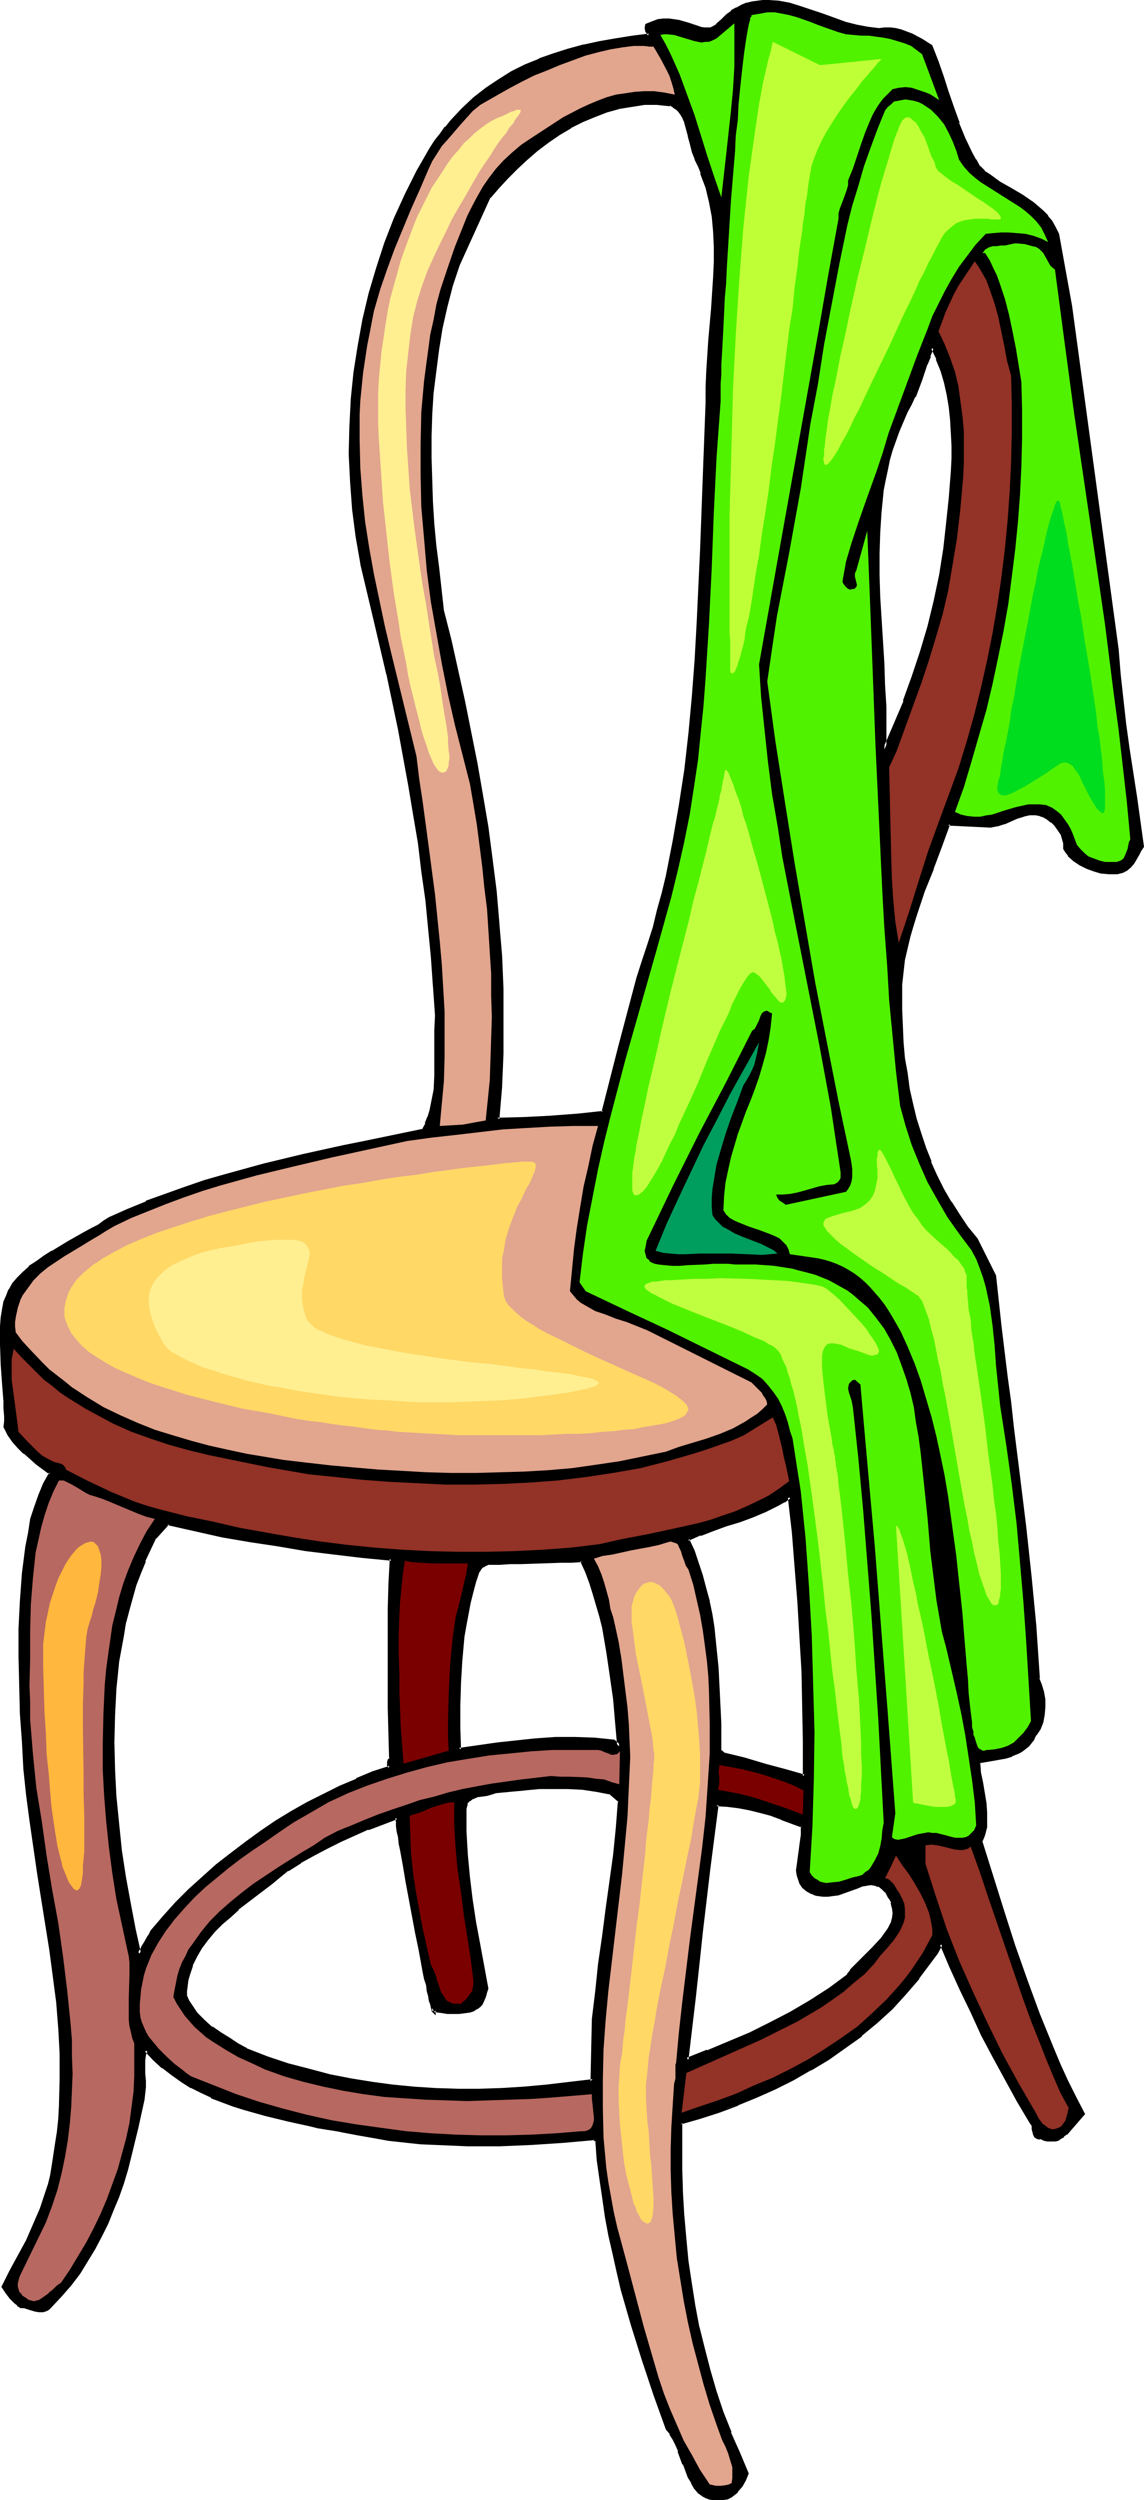
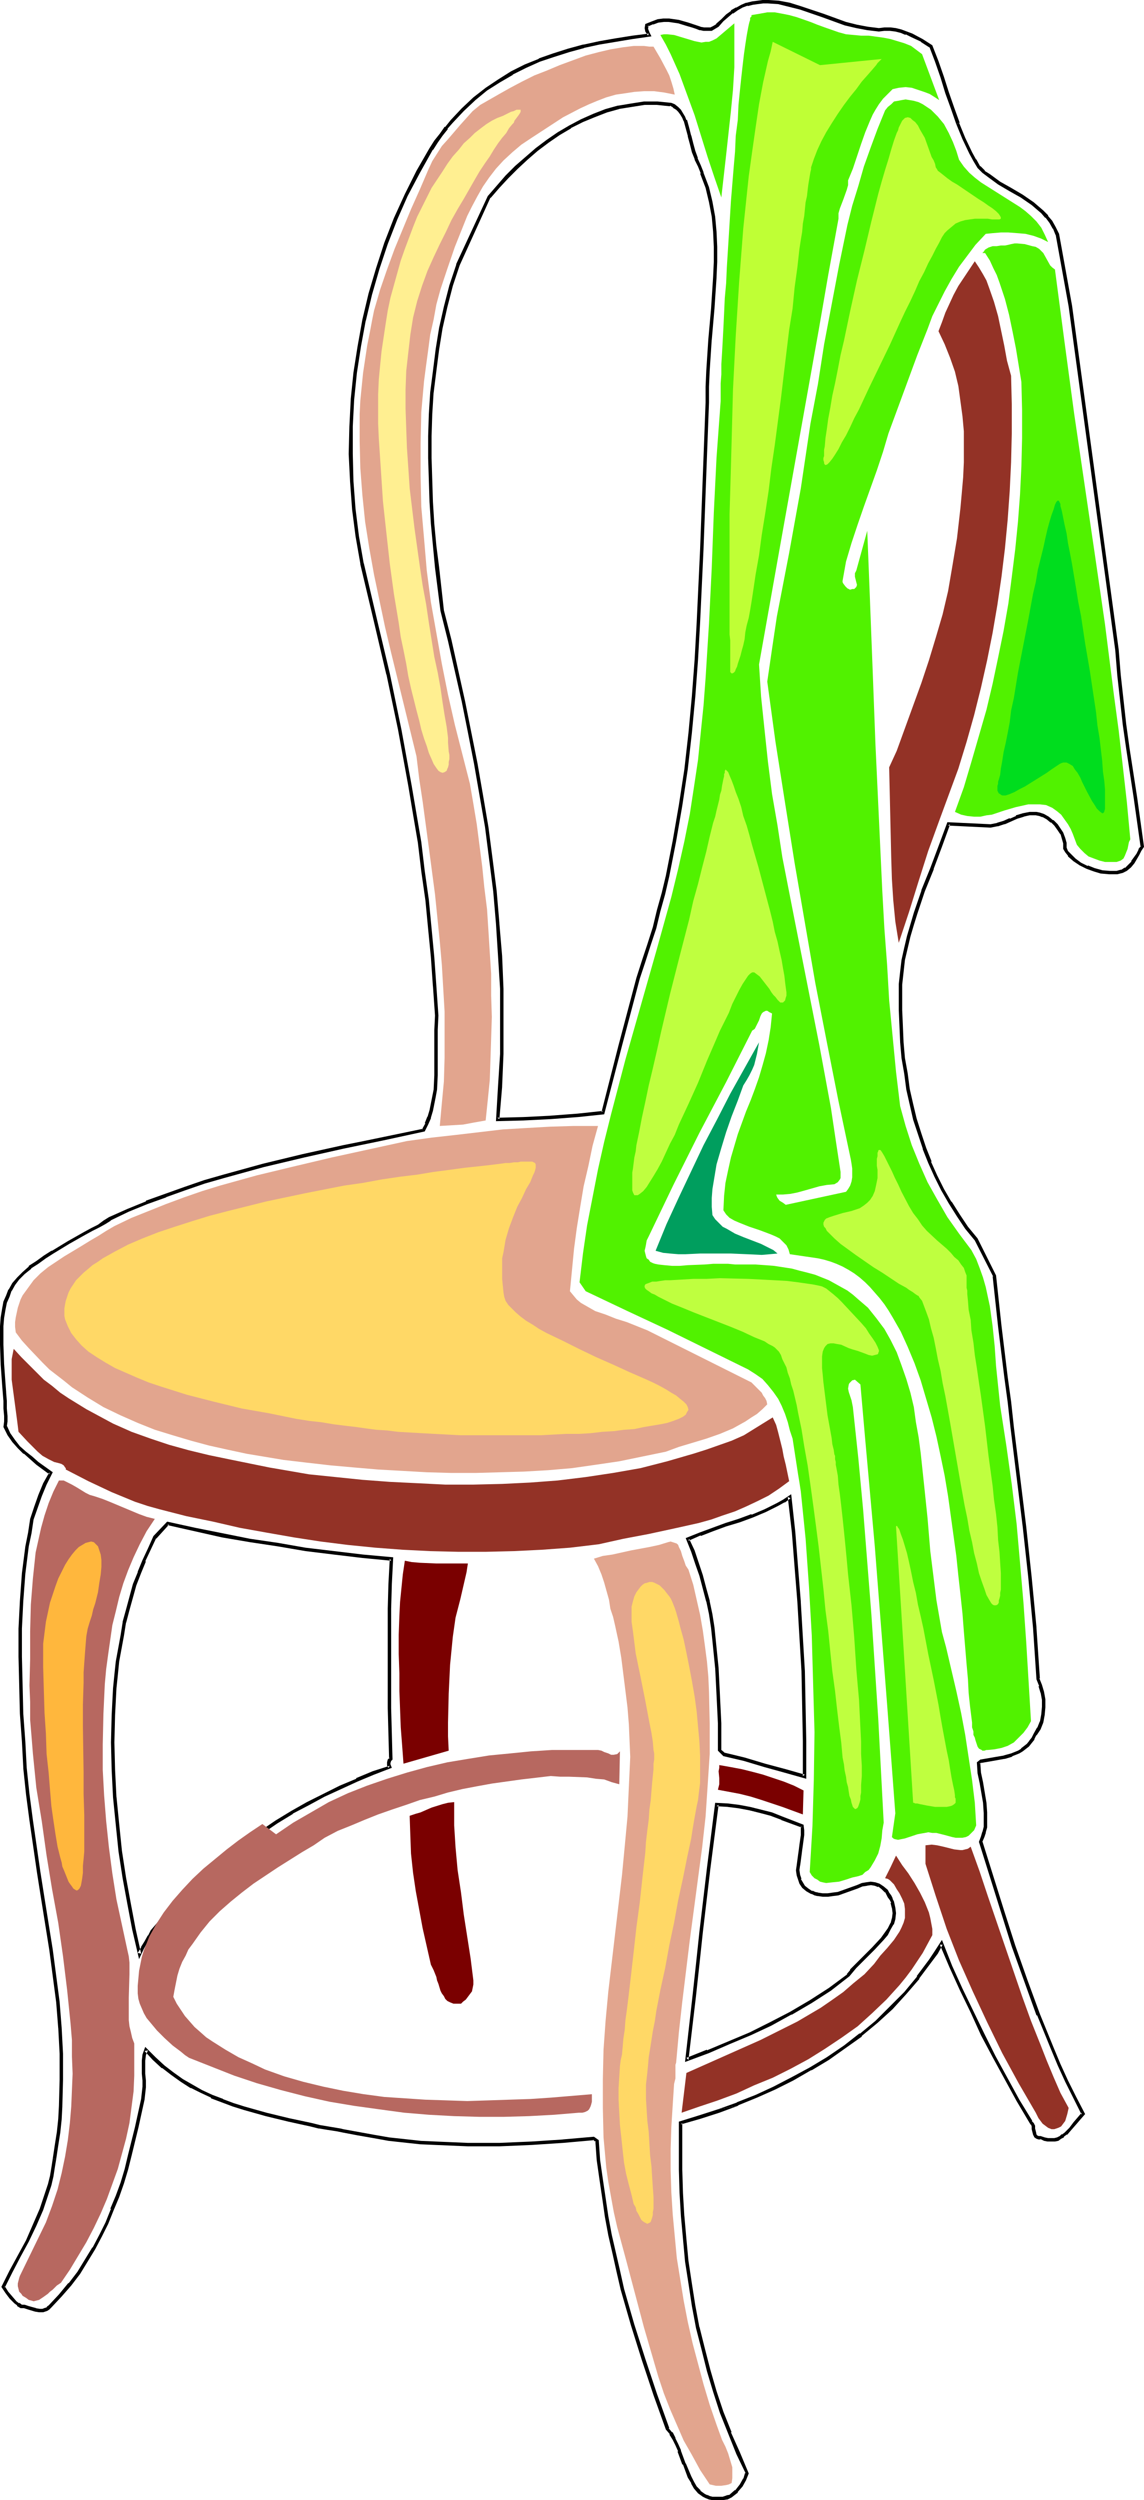
<svg xmlns="http://www.w3.org/2000/svg" xmlns:ns1="http://sodipodi.sourceforge.net/DTD/sodipodi-0.dtd" xmlns:ns2="http://www.inkscape.org/namespaces/inkscape" version="1.0" width="71.383mm" height="155.882mm" id="svg39" ns1:docname="Chair 48.wmf">
  <ns1:namedview id="namedview39" pagecolor="#ffffff" bordercolor="#000000" borderopacity="0.25" ns2:showpageshadow="2" ns2:pageopacity="0.0" ns2:pagecheckerboard="0" ns2:deskcolor="#d1d1d1" ns2:document-units="mm" />
  <defs id="defs1">
    <pattern id="WMFhbasepattern" patternUnits="userSpaceOnUse" width="6" height="6" x="0" y="0" />
  </defs>
-   <path style="fill:#000000;fill-opacity:1;fill-rule:evenodd;stroke:none" d="m 115.349,46.377 -7.431,15.998 -1.454,5.009 -1.292,4.848 -1.131,5.009 -0.969,5.009 -0.646,5.171 -0.485,5.009 -0.323,5.171 -0.162,5.171 v 5.171 5.171 l 0.323,5.171 0.323,5.171 0.485,5.171 0.485,5.171 1.292,10.18 1.616,6.948 1.777,7.272 1.454,7.11 1.616,7.272 1.454,7.433 1.292,7.433 1.131,7.433 1.131,7.595 0.808,7.595 0.808,7.595 0.485,7.595 0.323,7.756 0.162,7.595 -0.162,7.756 -0.323,7.595 -0.646,7.756 h 3.07 l 3.07,-0.162 6.462,-0.162 6.301,-0.485 3.07,-0.323 3.07,-0.485 4.039,-15.674 4.039,-15.998 1.454,-3.878 1.292,-3.878 1.131,-4.04 1.131,-4.04 0.969,-4.04 0.969,-4.04 1.777,-8.403 1.454,-8.403 1.131,-8.403 0.969,-8.564 0.808,-8.564 0.808,-8.726 0.485,-8.726 0.808,-17.29 0.485,-17.452 0.646,-17.129 V 91.137 l 0.162,-3.717 0.485,-7.433 0.646,-7.272 0.646,-7.433 v -3.555 -3.555 l -0.162,-3.555 -0.323,-3.555 -0.485,-3.393 -0.969,-3.555 -1.131,-3.393 -0.646,-1.616 -0.808,-1.616 -0.646,-1.778 -0.485,-1.778 -0.485,-1.939 -0.323,-1.939 -0.646,-1.616 -0.323,-0.808 -0.485,-0.808 -0.485,-0.646 -0.646,-0.646 -0.646,-0.485 -0.808,-0.485 -3.231,-0.162 h -3.07 l -2.908,0.323 -3.07,0.646 -2.908,0.808 -2.908,1.131 -2.746,1.131 -2.908,1.454 -2.585,1.616 -2.746,1.778 -2.423,1.939 -2.423,2.101 -2.423,2.101 -2.262,2.262 -2.1,2.262 z M 12.763,508.689 l 0.485,-3.07 0.485,-3.07 0.323,-3.07 0.323,-3.232 0.162,-6.14 v -6.14 l -0.323,-6.14 -0.646,-6.14 -0.646,-5.979 -0.808,-6.14 L 10.178,447.446 9.209,441.305 7.27,429.024 6.624,422.884 5.977,416.582 5.493,410.441 5.17,403.816 4.847,397.029 4.685,390.404 4.847,383.779 l 0.323,-6.464 0.485,-6.464 0.808,-6.464 0.485,-3.232 0.646,-3.07 0.808,-2.909 0.969,-2.747 1.292,-2.747 1.292,-2.585 -3.07,-2.262 -1.616,-1.293 -1.454,-1.131 -1.292,-1.454 -1.292,-1.454 -1.131,-1.616 -0.808,-1.778 v -1.131 -1.293 -1.778 l -0.162,-1.778 v -1.939 l -0.323,-2.262 -0.323,-4.525 -0.162,-4.525 v -2.262 l 0.162,-2.101 0.162,-2.101 0.162,-1.778 0.485,-1.778 0.646,-1.454 0.485,-1.454 0.808,-1.293 1.131,-1.454 1.131,-1.131 1.616,-1.454 1.616,-1.131 1.777,-1.293 1.939,-1.131 3.716,-2.262 3.716,-2.101 1.777,-0.97 1.616,-0.808 1.454,-0.97 1.131,-0.808 4.362,-1.939 4.362,-1.778 4.524,-1.778 4.524,-1.616 4.524,-1.454 4.685,-1.454 9.37,-2.585 9.37,-2.262 9.532,-2.101 4.685,-0.97 4.685,-0.97 9.37,-1.939 0.808,-1.454 0.646,-1.454 0.485,-1.778 0.323,-1.616 0.323,-1.616 0.162,-1.616 0.323,-3.393 v -10.665 -3.393 l -0.323,-6.948 -0.485,-6.787 -0.646,-6.787 -0.808,-6.787 -0.808,-6.787 -0.969,-6.625 -0.969,-6.787 -1.131,-6.625 -2.585,-13.25 -2.746,-13.089 -2.908,-13.089 -3.231,-12.927 -1.131,-6.464 -0.646,-6.464 -0.646,-6.464 -0.162,-6.464 0.162,-6.464 0.323,-6.302 0.646,-6.302 0.808,-6.302 1.292,-6.14 1.454,-6.14 1.616,-5.979 2.1,-5.979 2.262,-5.817 2.423,-5.494 2.746,-5.494 3.07,-5.494 1.292,-1.778 1.131,-1.616 1.292,-1.616 1.131,-1.454 2.746,-2.747 2.585,-2.585 2.908,-2.262 2.908,-1.939 3.07,-1.778 3.231,-1.616 3.231,-1.454 3.393,-1.293 3.554,-0.97 3.554,-0.97 3.716,-0.808 3.877,-0.646 3.877,-0.646 4.039,-0.646 -0.323,-0.485 -0.323,-0.485 V 6.625 5.979 l 1.454,-0.646 1.292,-0.323 1.131,-0.162 h 1.292 1.131 l 1.292,0.323 2.1,0.646 0.969,0.323 0.969,0.323 0.969,0.162 0.808,0.162 0.969,0.162 0.808,-0.162 0.808,-0.323 0.646,-0.485 1.131,-1.131 1.131,-1.131 1.292,-0.97 1.131,-0.646 1.131,-0.646 1.131,-0.485 1.292,-0.323 1.292,-0.162 1.131,-0.162 h 1.292 l 2.585,0.323 2.585,0.485 2.585,0.808 5.17,1.778 5.331,1.778 2.585,0.808 2.746,0.485 2.585,0.162 h 1.292 l 1.454,-0.162 1.131,0.323 1.292,0.323 1.292,0.323 1.292,0.485 2.423,1.293 2.1,1.454 1.454,3.555 1.131,3.555 1.292,3.717 1.131,3.555 1.292,3.717 1.454,3.555 1.616,3.393 0.969,1.778 0.969,1.616 1.131,1.131 1.131,0.808 2.585,1.778 2.585,1.616 2.585,1.454 2.585,1.778 1.292,0.97 0.969,0.97 1.131,1.131 0.969,1.293 0.808,1.293 0.646,1.454 3.231,16.967 10.824,81.119 0.485,5.817 0.646,5.817 0.808,5.817 0.808,5.817 1.777,11.473 1.616,11.635 -0.646,0.808 -0.485,0.97 -1.131,1.939 -0.808,0.808 -0.808,0.646 -1.131,0.646 -1.131,0.323 h -1.777 l -1.777,-0.323 -1.777,-0.323 -1.616,-0.646 -1.616,-0.808 -1.454,-0.97 -1.131,-1.131 -0.646,-0.808 -0.485,-0.808 v -1.131 l -0.162,-1.293 -0.485,-1.131 -0.646,-0.97 -0.646,-0.97 -0.969,-0.808 -1.131,-0.808 -0.969,-0.646 -0.808,-0.323 h -0.808 l -0.808,-0.162 -0.808,0.162 -1.454,0.162 -1.616,0.646 -1.454,0.646 -1.454,0.485 -1.616,0.646 -1.616,0.162 -10.016,-0.323 -1.777,5.333 -2.1,5.171 -1.939,5.171 -1.939,5.333 -0.808,2.747 -0.808,2.747 -0.646,2.585 -0.485,2.909 -0.485,2.909 -0.162,2.747 -0.162,3.07 0.162,3.07 v 3.717 l 0.323,3.878 0.323,3.717 0.485,3.717 0.646,3.555 0.646,3.717 0.969,3.393 0.969,3.555 1.131,3.393 1.292,3.232 1.454,3.232 1.616,3.232 1.777,3.07 1.939,2.909 1.939,2.909 2.262,2.909 4.362,8.403 1.292,12.119 1.454,11.796 0.646,5.979 0.808,5.817 1.454,11.796 1.292,11.796 1.292,11.796 1.131,11.958 0.808,11.958 0.646,1.616 0.485,1.616 0.323,1.778 v 1.778 l -0.162,1.616 -0.485,1.778 -0.646,1.616 -0.808,1.293 -0.485,0.97 -0.646,0.808 -0.646,0.808 -1.292,1.131 -0.808,0.485 -1.616,0.646 -1.777,0.485 -1.777,0.485 -3.716,0.485 -0.646,0.485 0.323,2.262 0.485,2.424 0.808,4.686 0.162,2.262 v 2.424 l -0.162,1.131 -0.162,1.131 -0.485,1.131 -0.323,1.131 5.008,16.482 2.746,8.08 2.746,8.08 3.07,8.08 3.231,7.918 1.616,3.878 1.777,3.878 1.939,3.878 1.939,3.878 -0.969,0.97 -0.969,1.293 -0.969,1.293 -1.131,0.97 -0.646,0.646 -0.646,0.323 -0.646,0.323 -0.808,0.162 -0.646,0.162 h -0.808 l -0.969,-0.162 -0.808,-0.485 h -0.485 -0.323 l -0.485,-0.323 -0.162,-0.485 -0.162,-0.646 v -0.485 l -0.162,-0.646 -0.162,-0.646 -0.323,-0.485 -3.07,-5.009 -5.654,-10.342 -2.746,-5.171 -2.423,-5.333 -2.585,-5.333 -2.423,-5.332 -2.262,-5.333 -1.292,1.939 -1.292,2.101 -2.908,3.878 -3.07,3.555 -3.231,3.555 -3.554,3.232 -3.554,3.07 -3.877,2.909 -3.877,2.747 -4.2,2.424 -4.2,2.262 -4.2,2.262 -4.362,1.939 -4.362,1.778 -4.524,1.616 -4.524,1.454 -4.524,1.454 v 5.494 5.494 l 0.323,5.494 0.162,5.494 0.485,5.333 0.646,5.333 0.646,5.171 0.969,5.171 0.969,5.171 1.131,5.171 1.454,5.009 1.454,5.009 1.616,4.848 1.777,4.848 2.1,4.848 2.1,4.686 -0.646,1.454 -0.808,1.454 -1.131,1.293 -1.292,1.131 -0.969,0.323 -0.969,0.162 -0.808,0.162 h -0.808 l -0.808,-0.162 -0.646,-0.162 -0.808,-0.162 -0.485,-0.323 -1.131,-0.808 -0.969,-0.97 -0.646,-1.293 -0.808,-1.293 -1.131,-3.07 -1.131,-3.07 -0.646,-1.454 -0.646,-1.293 -0.646,-1.293 -0.969,-1.131 -2.908,-8.08 -2.746,-8.241 -2.585,-8.241 -2.262,-8.403 -1.131,-4.201 -0.969,-4.201 -0.969,-4.363 -0.808,-4.363 -0.646,-4.363 -0.646,-4.363 -0.485,-4.525 -0.485,-4.525 -0.646,-0.646 -7.27,0.808 -7.431,0.485 -7.593,0.162 -7.431,0.162 -7.593,-0.323 -3.716,-0.323 -7.431,-0.808 -3.554,-0.485 -3.554,-0.646 -3.554,-0.808 -0.808,-0.162 h -0.808 l -1.939,-0.323 -2.1,-0.323 -1.939,-0.646 -5.331,-1.131 -5.331,-1.293 -5.17,-1.454 -2.423,-0.808 -2.585,-0.97 -2.585,-0.97 -2.423,-1.131 -2.262,-1.131 -2.423,-1.454 -2.262,-1.616 -2.1,-1.616 -2.1,-1.939 -1.939,-1.939 -0.323,1.131 -0.162,1.293 v 3.07 1.616 1.454 1.616 l -0.323,1.293 -1.292,6.625 -1.616,6.625 -0.969,3.232 -0.969,3.232 -1.131,3.232 -1.131,3.07 -1.292,3.232 -1.454,2.909 -1.616,3.07 -1.777,2.909 -1.777,2.747 -2.1,2.747 -2.262,2.747 -2.423,2.424 -0.485,0.485 -0.323,0.323 -0.808,0.162 H 9.209 8.401 l -1.777,-0.646 -0.808,-0.162 -0.808,-0.162 -0.808,-0.323 -0.646,-0.646 -0.969,-0.97 -0.969,-1.293 -0.969,-1.293 1.939,-3.555 1.939,-3.717 1.939,-3.555 1.777,-3.717 1.616,-3.717 1.292,-3.878 0.485,-1.939 0.485,-1.939 0.323,-2.101 z m 173.509,-155.935 -1.454,0.97 -1.454,0.808 -2.908,1.454 -3.07,1.293 -3.07,1.131 -3.07,0.97 -3.07,0.97 -3.07,1.131 -2.908,1.293 1.131,2.747 1.131,2.909 0.969,2.909 0.808,2.909 0.646,3.07 0.646,3.07 0.485,3.07 0.485,3.232 0.646,6.302 0.323,6.464 0.162,6.625 v 6.302 l 1.131,1.131 4.847,1.131 4.847,1.293 4.685,1.293 4.524,1.293 v -8.241 -8.241 l -0.323,-8.241 -0.323,-8.08 -0.485,-8.241 -0.646,-8.241 -0.808,-8.241 z m -17.286,72.554 -1.939,14.866 -1.616,15.028 -0.808,7.595 -0.969,7.595 -1.616,15.028 5.008,-1.939 4.847,-2.101 5.008,-2.101 4.847,-2.262 4.685,-2.585 4.685,-2.747 4.524,-2.909 4.362,-3.232 0.808,-1.131 0.969,-0.97 2.1,-2.101 2.1,-2.101 2.1,-2.262 0.808,-1.131 0.808,-1.293 0.646,-1.293 0.485,-1.131 0.162,-1.293 -0.162,-1.293 -0.323,-1.293 -0.323,-0.646 -0.485,-0.808 -0.323,-0.646 -0.323,-0.485 -0.969,-0.808 -0.808,-0.646 -0.969,-0.323 h -0.969 -0.969 l -1.131,0.323 -0.969,0.323 -2.262,0.808 -2.423,0.808 -1.131,0.323 -1.131,0.162 h -1.292 l -1.131,-0.162 -0.808,-0.323 -0.646,-0.162 -0.969,-0.646 -0.969,-0.808 -0.485,-0.808 -0.485,-0.808 -0.162,-1.131 -0.162,-1.131 v -1.131 l 0.323,-2.262 0.162,-1.293 0.323,-1.131 0.162,-2.424 v -1.131 -0.97 l -4.847,-1.939 -2.423,-0.808 -2.423,-0.808 -2.585,-0.485 -2.585,-0.646 -2.585,-0.162 z m -101.133,15.19 -1.939,1.616 -1.939,1.454 -3.877,3.07 -4.039,3.232 -1.939,1.616 -1.939,1.616 -1.777,1.939 -1.616,1.778 -1.454,2.101 -1.131,1.939 -1.131,2.262 -0.646,2.262 -0.323,1.293 -0.323,1.131 v 1.293 l -0.162,1.293 0.646,1.131 0.646,1.131 0.646,0.97 0.646,0.97 1.777,1.616 1.939,1.616 1.939,1.454 2.1,1.454 2.1,1.131 1.939,1.293 5.008,1.778 4.847,1.616 5.008,1.454 5.008,1.131 4.847,1.131 5.008,0.808 5.008,0.646 5.008,0.485 5.008,0.323 5.17,0.162 5.008,-0.162 5.17,-0.162 5.331,-0.323 5.331,-0.323 5.493,-0.646 5.493,-0.646 0.323,-14.705 0.646,-6.464 0.808,-6.464 0.808,-6.464 0.969,-6.464 1.616,-12.766 0.646,-6.464 0.646,-6.302 -2.262,-1.778 -3.231,-0.808 -3.393,-0.323 -3.393,-0.323 h -3.393 l -3.393,0.162 -3.393,0.162 -3.393,0.323 -3.393,0.485 -1.131,0.323 -1.131,0.162 -2.262,0.485 -0.969,0.323 -0.969,0.646 -0.323,0.323 -0.323,0.485 -0.162,0.485 -0.162,0.808 0.162,5.332 0.323,5.494 0.485,5.333 0.646,5.333 0.808,5.171 0.969,5.333 1.939,10.342 -0.323,0.97 -0.162,0.485 -0.162,0.485 -0.485,1.131 -0.323,0.485 -0.485,0.485 -0.646,0.485 -0.646,0.323 -0.969,0.323 -1.131,0.323 h -1.454 -1.616 -0.969 -0.969 l -0.969,-0.162 -1.292,-0.162 v 0.162 -0.162 l -0.162,-0.323 -0.162,-0.485 -0.162,-0.646 -0.162,-0.97 -0.323,-0.97 -0.162,-1.293 -0.323,-1.293 -0.323,-1.616 -0.323,-1.454 -0.323,-1.778 -0.808,-3.717 -0.646,-3.878 -1.616,-8.08 -0.808,-3.878 -0.646,-3.878 -0.323,-1.778 -0.323,-1.778 -0.162,-1.616 -0.323,-1.454 -0.162,-1.454 -0.162,-1.131 -0.162,-0.97 -0.162,-0.97 -6.785,2.424 -3.231,1.454 -3.231,1.454 -3.231,1.454 -3.07,1.616 -3.231,1.939 z m 44.912,-70.292 -0.808,2.424 -0.808,2.585 -0.485,2.424 -0.646,2.747 -0.485,2.585 -0.323,2.747 -0.485,5.332 -0.323,5.494 -0.162,5.333 v 5.333 5.009 l 9.047,-1.131 4.524,-0.646 4.685,-0.323 4.524,-0.323 4.524,-0.162 4.685,0.323 4.524,0.323 1.292,1.293 -0.485,-5.494 -0.646,-5.656 -0.646,-5.656 -0.808,-5.656 -1.131,-5.494 -0.646,-2.747 -0.646,-2.747 -0.808,-2.585 -0.969,-2.747 -0.969,-2.585 -0.969,-2.424 -2.585,0.162 h -2.423 l -4.847,0.162 h -4.685 -2.423 l -2.585,0.162 h -1.292 l -1.454,0.162 -0.485,0.162 -0.646,0.323 -0.646,0.646 z m -76.253,-7.918 -1.292,2.747 -1.292,2.747 -1.131,2.747 -0.969,2.909 -1.777,5.817 -0.646,3.07 -0.646,3.07 -0.969,6.14 -0.485,3.07 -0.162,3.232 -0.485,6.302 -0.162,6.464 0.162,6.464 0.485,6.464 0.485,6.302 0.808,6.464 0.969,6.14 0.969,6.14 1.292,5.979 1.131,5.979 0.808,-1.454 0.808,-1.454 0.808,-1.293 0.646,-1.293 2.908,-3.232 2.908,-3.232 3.07,-3.07 3.231,-2.909 3.231,-2.909 3.393,-2.747 3.393,-2.585 3.554,-2.585 3.716,-2.424 3.554,-2.262 3.716,-2.101 3.877,-1.939 3.877,-1.939 3.877,-1.616 3.877,-1.616 3.877,-1.454 -0.323,-0.485 v -0.485 l 0.162,-0.646 0.323,-0.323 -0.162,-11.958 -0.162,-11.796 0.162,-11.635 0.162,-5.817 0.162,-5.979 -6.785,-0.646 -6.785,-0.808 -6.624,-0.808 -6.624,-0.97 -6.462,-0.97 -6.462,-1.293 -6.462,-1.293 -6.462,-1.616 z M 219.875,81.927 l -0.808,1.939 -0.808,1.939 -0.485,1.778 -0.808,1.939 -1.454,3.878 -0.808,1.778 -0.969,1.778 -0.969,2.262 -0.969,2.262 -0.969,2.262 -0.646,2.262 -0.646,2.424 -0.646,2.262 -0.485,2.424 -0.323,2.424 -0.646,4.848 -0.323,5.009 -0.162,5.009 0.162,5.171 0.162,5.171 0.162,5.171 0.646,10.342 0.323,5.171 0.162,5.171 0.162,5.009 -0.162,5.009 2.423,-5.656 2.423,-5.656 2.1,-5.817 1.777,-5.817 1.777,-5.979 1.454,-5.979 1.292,-6.14 1.131,-6.302 0.646,-5.817 0.646,-5.979 0.323,-6.302 0.162,-3.07 v -3.07 -3.07 l -0.323,-3.07 -0.162,-2.909 -0.646,-3.07 -0.646,-2.909 -0.808,-2.747 -0.969,-2.747 z" id="path1" />
  <path style="fill:#000000;fill-opacity:1;fill-rule:evenodd;stroke:none" d="m 115.026,46.215 -7.431,15.998 v 0.162 l -1.616,4.848 -1.292,5.009 -1.131,5.009 v 0 l -0.808,5.009 -0.646,5.171 -0.646,5.009 v 0 l -0.323,5.171 -0.162,5.171 v 5.171 l 0.162,5.171 0.162,5.171 0.323,5.171 v 0 l 0.485,5.171 0.485,5.171 1.292,10.18 v 0 l 1.777,7.11 1.616,7.11 v 0 l 1.616,7.11 1.454,7.272 1.454,7.433 1.292,7.433 1.292,7.433 0.969,7.595 0.969,7.595 0.646,7.595 v 0 l 0.485,7.595 0.485,7.756 v 7.595 7.756 l -0.485,7.595 v 0 l -0.485,8.241 6.462,-0.162 6.462,-0.323 v 0 l 6.462,-0.485 3.07,-0.323 3.07,-0.323 4.2,-16.159 4.2,-15.836 1.292,-3.878 1.292,-4.04 1.292,-3.878 0.969,-4.04 1.131,-4.04 0.969,-4.201 v 0 l 1.616,-8.241 1.454,-8.403 1.292,-8.564 0.969,-8.564 0.808,-8.564 0.646,-8.726 v 0 l 0.485,-8.726 0.808,-17.29 0.646,-17.452 0.646,-17.129 V 91.137 l 0.162,-3.717 0.485,-7.433 v 0.162 l 0.646,-7.433 0.485,-7.272 v -0.162 l 0.162,-3.555 v -3.555 l -0.162,-3.555 v 0 l -0.323,-3.555 -0.646,-3.555 v 0 l -0.808,-3.393 -1.292,-3.393 V 40.559 l -0.646,-1.616 -0.808,-1.778 0.162,0.162 -0.646,-1.778 -0.485,-1.778 -0.485,-1.939 v 0.162 l -0.485,-1.939 v 0 l -0.485,-1.778 h -0.162 l -0.323,-0.808 -0.485,-0.808 v 0 l -0.485,-0.808 v 0 l -0.646,-0.646 -0.808,-0.646 v 0 l -0.808,-0.323 -3.231,-0.323 h -0.162 -3.07 v 0 l -3.07,0.485 -2.908,0.485 h -0.162 l -2.908,0.808 -2.908,1.131 v 0 l -2.908,1.293 -2.746,1.454 v 0 l -2.746,1.616 -2.585,1.778 -2.585,1.939 v 0 l -2.423,2.101 -2.423,2.101 -2.262,2.262 -2.1,2.424 -2.1,2.424 0.646,0.485 2.1,-2.424 2.1,-2.262 2.262,-2.262 2.262,-2.101 2.423,-2.101 v 0 l 2.585,-1.939 2.585,-1.778 2.746,-1.616 h -0.162 l 2.908,-1.454 2.746,-1.131 v 0 l 2.908,-1.131 2.908,-0.808 h -0.162 l 3.07,-0.485 3.07,-0.485 h -0.162 3.07 v 0 l 3.07,0.323 v -0.162 l 0.808,0.485 h -0.162 l 0.808,0.485 v 0 l 0.485,0.485 v 0 l 0.485,0.646 v 0 l 0.485,0.808 0.323,0.808 v -0.162 l 0.485,1.778 v 0 l 0.485,1.778 v 0.162 l 0.485,1.778 0.485,1.939 0.646,1.616 v 0.162 l 0.808,1.616 0.646,1.616 h -0.162 l 1.292,3.393 0.808,3.393 v 0 l 0.646,3.393 0.323,3.555 v 0 l 0.162,3.555 v 3.555 l -0.162,3.555 v 0 l -0.485,7.433 -0.646,7.272 v 0 l -0.485,7.433 -0.162,3.717 v 3.717 l -0.646,17.129 -0.646,17.452 -0.808,17.29 -0.485,8.726 v 0 l -0.646,8.564 -0.808,8.726 -0.969,8.564 -1.292,8.403 -1.454,8.403 -1.616,8.241 v 0 l -0.969,4.04 -1.131,4.04 -0.969,4.04 -1.292,4.04 -1.292,3.878 -1.292,4.04 -4.2,15.836 -4.039,15.836 0.323,-0.323 -2.908,0.323 -3.07,0.323 -6.462,0.485 h 0.162 l -6.462,0.323 -6.139,0.162 0.485,0.323 0.646,-7.595 v -0.162 l 0.323,-7.595 v -7.756 -7.595 l -0.323,-7.756 -0.646,-7.595 v -0.162 l -0.646,-7.595 -0.969,-7.595 -0.969,-7.433 -1.292,-7.595 -1.292,-7.433 -1.454,-7.272 -1.454,-7.272 -1.616,-7.272 v 0 l -1.616,-7.272 -1.777,-6.948 v 0 l -1.131,-10.18 -0.646,-5.009 -0.485,-5.171 v 0 l -0.323,-5.171 -0.162,-5.171 -0.162,-5.171 v -5.171 l 0.162,-5.171 0.323,-5.171 v 0.162 l 0.646,-5.171 0.646,-5.009 0.808,-5.009 v 0 l 1.131,-5.009 1.292,-5.009 1.616,-4.848 v 0 l 7.27,-15.998 v 0.162 z" id="path2" />
  <path style="fill:#000000;fill-opacity:1;fill-rule:evenodd;stroke:none" d="m 13.247,508.85 0.485,-3.232 0.485,-3.07 0.323,-3.07 0.162,-3.07 v -0.162 l 0.162,-6.14 v -6.14 l -0.323,-6.14 v 0 l -0.485,-6.14 -0.808,-6.14 -0.808,-6.14 -1.939,-12.119 -0.969,-6.14 -1.777,-12.281 -0.808,-6.14 -0.646,-6.14 v 0 L 5.977,410.441 5.493,403.816 5.331,397.029 5.17,390.404 v -6.625 l 0.323,-6.464 v 0 l 0.485,-6.464 0.808,-6.464 0.646,-3.07 0.485,-3.232 v 0 l 0.969,-2.747 0.969,-2.747 v 0 l 1.131,-2.747 1.454,-2.909 -3.393,-2.424 v 0 L 7.593,343.22 6.139,342.088 v 0 l -1.454,-1.293 v 0 l -1.131,-1.454 v 0 L 2.423,337.725 v 0 l -0.808,-1.778 v 0.162 l 0.162,-1.131 v -1.293 l -0.162,-1.778 v -1.778 l -0.162,-1.939 v -0.162 l -0.162,-2.101 -0.323,-4.525 v 0 l -0.162,-4.525 v -2.262 -2.101 0 l 0.162,-1.939 0.323,-1.939 v 0 l 0.323,-1.616 v 0 l 0.646,-1.454 v 0 l 0.485,-1.454 v 0.162 l 0.808,-1.454 v 0 l 0.969,-1.293 v 0 l 1.292,-1.293 1.616,-1.293 H 7.27 l 1.777,-1.131 1.777,-1.293 1.777,-1.131 v 0 l 3.716,-2.262 3.716,-2.101 1.777,-0.97 1.616,-0.808 v 0 l 1.454,-0.808 1.292,-0.808 H 26.01 l 4.362,-2.101 4.362,-1.778 v 0 l 4.524,-1.616 h -0.162 l 4.524,-1.616 4.685,-1.616 4.524,-1.293 9.37,-2.585 9.532,-2.262 9.37,-2.101 v 0 l 4.685,-0.97 4.685,-0.97 9.693,-2.101 0.808,-1.616 v 0 l 0.646,-1.454 v -0.162 l 0.485,-1.616 v 0 l 0.323,-1.616 0.323,-1.616 0.323,-1.778 v 0 l 0.162,-3.393 v -10.665 l 0.162,-3.393 -0.485,-6.948 v 0 l -0.485,-6.787 -0.646,-6.787 -0.646,-6.787 -0.969,-6.787 -0.808,-6.787 -1.131,-6.625 -1.131,-6.625 -2.423,-13.25 -2.746,-13.25 v 0 L 88.855,145.755 85.785,132.666 v 0.162 l -1.131,-6.464 -0.808,-6.464 -0.485,-6.464 v 0 l -0.162,-6.464 v -6.464 l 0.323,-6.302 v 0 l 0.646,-6.302 0.969,-6.302 1.131,-6.14 v 0.162 l 1.454,-6.14 1.777,-6.14 1.939,-5.817 v 0 l 2.262,-5.817 v 0 l 2.423,-5.494 2.908,-5.494 3.07,-5.494 v 0.162 l 1.131,-1.778 1.131,-1.616 1.292,-1.616 h -0.162 l 1.292,-1.454 2.585,-2.747 2.746,-2.585 v 0 l 2.746,-2.262 v 0 l 3.07,-1.939 3.07,-1.778 h -0.162 l 3.231,-1.616 3.231,-1.454 v 0 l 3.393,-1.131 3.554,-1.131 3.554,-0.97 h -0.162 l 3.716,-0.808 3.877,-0.646 3.877,-0.646 4.524,-0.646 -0.485,-0.97 -0.162,-0.485 v 0.162 l -0.162,-0.646 v 0.162 l 0.162,-0.808 -0.323,0.323 1.454,-0.646 -0.162,0.162 1.292,-0.485 v 0 l 1.292,-0.162 h -0.162 1.292 v 0 l 1.131,0.162 1.131,0.162 v 0 l 2.1,0.646 1.131,0.323 0.969,0.323 0.808,0.323 h 0.162 l 0.808,0.162 v 0 h 0.969 0.969 l 0.808,-0.485 0.808,-0.485 1.131,-1.293 1.131,-0.97 v 0 l 1.131,-0.97 v 0.162 l 1.131,-0.808 v 0 l 1.131,-0.646 1.292,-0.485 -0.162,0.162 1.292,-0.323 v 0 l 1.131,-0.162 1.292,-0.162 h -0.162 1.292 v 0 l 2.423,0.162 2.585,0.646 v 0 l 2.585,0.646 5.17,1.778 5.331,1.939 2.746,0.646 v 0 l 2.585,0.485 2.746,0.323 v 0 l 1.292,-0.162 h 0.162 1.292 -0.162 l 1.292,0.162 v 0 l 1.292,0.323 1.131,0.485 V 8.08 l 1.292,0.646 2.423,1.131 h -0.162 l 2.262,1.454 -0.162,-0.162 1.292,3.393 1.292,3.717 1.131,3.717 1.292,3.555 1.292,3.717 v 0 l 0.646,-0.323 h 0.162 l -1.292,-3.555 -1.292,-3.717 -1.131,-3.555 -1.292,-3.717 -1.454,-3.717 -2.262,-1.454 v 0 l -2.423,-1.293 -1.292,-0.485 v 0 l -1.292,-0.485 -1.292,-0.323 v 0 l -1.292,-0.162 h -1.454 v 0 l -1.292,0.162 v 0 l -2.585,-0.323 -2.585,-0.485 v 0 L 199.519,5.171 194.188,3.232 188.856,1.454 186.271,0.646 v 0 L 183.687,0.162 181.263,0 h -0.162 -1.292 v 0 l -1.131,0.162 -1.292,0.162 v 0 l -1.292,0.323 h -0.162 l -1.131,0.485 -1.131,0.646 h -0.162 l -1.131,0.646 v 0.162 l -1.131,0.808 v 0 l -1.131,1.131 -1.292,1.131 h 0.162 l -0.808,0.485 v 0 l -0.646,0.323 h 0.162 -0.969 0.162 -0.969 0.162 l -0.969,-0.162 h 0.162 L 164.3,5.979 163.331,5.656 162.362,5.333 160.1,4.686 v 0 L 158.969,4.525 157.838,4.363 h -0.162 -1.292 l -1.292,0.162 v 0 l -1.292,0.485 v 0 l -1.616,0.646 -0.162,0.97 0.162,0.808 0.323,0.485 0.323,0.485 0.162,-0.485 -3.877,0.485 -4.039,0.646 -3.716,0.646 -3.716,0.808 h -0.162 l -3.554,0.97 -3.554,1.131 -3.231,1.131 -0.162,0.162 -3.231,1.293 -3.231,1.616 v 0 l -3.07,1.939 -2.908,1.939 v 0 l -2.908,2.262 v 0 l -2.746,2.585 -2.585,2.747 -1.292,1.616 h -0.162 l -1.131,1.616 -1.292,1.616 -1.131,1.778 v 0 l -3.07,5.333 -2.746,5.494 -2.585,5.656 v 0 l -2.262,5.817 v 0 l -1.939,5.979 -1.777,5.979 -1.454,6.14 v 0 l -1.131,6.302 -0.969,6.14 -0.646,6.302 v 0.162 l -0.323,6.302 -0.162,6.464 0.323,6.464 v 0 l 0.485,6.625 0.808,6.302 1.131,6.464 v 0.162 l 3.07,12.927 3.07,13.089 v -0.162 l 2.746,13.089 2.423,13.25 1.131,6.787 1.131,6.625 0.808,6.787 0.969,6.787 0.646,6.787 0.646,6.625 0.485,6.948 v -0.162 l 0.485,6.948 -0.162,3.393 v 10.665 l -0.162,3.393 v 0 l -0.323,1.616 -0.323,1.616 -0.323,1.616 v 0 l -0.485,1.616 v -0.162 l -0.646,1.616 h 0.162 l -0.808,1.454 0.323,-0.162 -9.37,1.939 -4.685,0.97 -4.847,0.97 v 0 l -9.532,2.101 -9.37,2.262 -9.37,2.585 -4.524,1.293 -4.685,1.616 -4.524,1.616 v 0 l -4.524,1.616 v 0.162 l -4.362,1.778 -4.362,1.939 v 0 l -1.292,0.808 -1.292,0.97 v 0 l -1.616,0.808 -1.777,0.97 -3.716,2.101 -3.716,2.262 h -0.162 l -1.777,1.131 -1.777,1.293 -1.777,1.131 v 0.162 l -1.454,1.293 -1.292,1.293 v 0 l -1.131,1.293 v 0 l -0.808,1.454 -0.162,0.162 -0.485,1.293 v 0 l -0.646,1.454 v 0 l -0.323,1.778 v 0 L 0.162,310.417 0,312.517 v 0 2.101 2.262 l 0.162,4.525 v 0.162 l 0.323,4.525 0.162,2.101 v 0 l 0.162,1.939 v 1.778 l 0.162,1.778 v 1.293 l -0.162,1.293 0.969,1.939 v 0 l 1.131,1.616 v 0 l 1.292,1.454 v 0 l 1.292,1.293 h 0.162 l 1.454,1.293 1.454,1.293 v 0 l 3.07,2.262 v -0.485 l -1.454,2.585 -1.131,2.747 v 0 l -0.969,2.747 -0.969,2.909 v 0 l -0.485,3.232 -0.646,3.232 -0.808,6.302 -0.485,6.625 v 0 l -0.323,6.464 v 6.625 l 0.162,6.625 0.162,6.787 0.485,6.625 0.323,6.14 v 0.162 l 0.646,6.14 0.808,6.14 1.777,12.281 0.969,6.14 1.939,12.119 0.808,6.14 0.808,6.14 0.485,6.14 v -0.162 l 0.323,6.14 v 6.14 l -0.162,6.14 v 0 l -0.162,3.07 -0.323,3.07 -0.485,3.07 -0.485,3.232 z" id="path3" />
  <path style="fill:#000000;fill-opacity:1;fill-rule:evenodd;stroke:none" d="m 225.529,29.248 1.454,3.555 1.616,3.393 0.969,1.778 v 0 l 0.969,1.616 1.131,1.131 v 0 l 1.292,0.97 v 0 l 2.423,1.778 2.746,1.616 2.585,1.454 2.585,1.778 1.131,0.97 v 0 l 1.131,0.97 0.969,1.131 v -0.162 l 0.969,1.293 v 0 l 0.808,1.454 v -0.162 l 0.646,1.616 v -0.162 l 3.07,16.967 10.986,80.957 0.485,5.979 0.646,5.817 0.646,5.817 0.808,5.656 1.777,11.635 1.616,11.473 0.162,-0.323 -0.646,0.808 v 0.162 l -0.485,0.97 v 0 l -1.292,1.778 h 0.162 l -0.808,0.808 -0.808,0.808 v -0.162 l -0.969,0.646 0.162,-0.162 -1.131,0.323 v 0 h -1.777 0.162 l -1.939,-0.162 h 0.162 l -1.777,-0.485 -1.616,-0.646 v 0.162 l -1.616,-0.808 v 0 l -1.292,-0.97 v 0 l -1.131,-1.131 v 0 l -0.646,-0.646 -0.323,-0.808 v 0.162 -1.131 -0.162 l -0.323,-1.131 v 0 l -0.485,-1.293 -0.646,-0.97 -0.646,-0.97 -0.162,-0.162 -0.808,-0.808 h -0.162 l -0.969,-0.808 -1.131,-0.646 -0.969,-0.323 -0.808,-0.162 h -0.808 -0.162 -0.646 l -1.616,0.323 -1.616,0.485 v 0.162 l -1.454,0.646 v -0.162 l -1.454,0.646 v 0 l -1.616,0.485 h 0.162 l -1.616,0.323 v 0 l -10.178,-0.485 -2.1,5.656 -1.939,5.171 v 0 l -2.1,5.171 v 0.162 l -1.777,5.171 -0.808,2.747 -0.808,2.747 -0.646,2.747 v 0 l -0.646,2.909 -0.323,2.747 -0.323,2.909 v 0 3.07 3.07 l 0.162,3.717 0.162,3.878 v 0 l 0.323,3.717 0.646,3.717 0.485,3.717 0.808,3.555 v 0 l 0.808,3.555 1.131,3.393 1.131,3.393 v 0.162 l 1.292,3.232 v 0 l 1.454,3.232 1.616,3.232 1.777,3.07 v 0 l 1.939,3.07 1.939,2.909 v 0 l 2.262,2.747 v 0 l 4.362,8.564 -0.162,-0.162 1.292,11.958 1.454,11.796 0.808,5.979 0.646,5.817 1.454,11.796 1.454,11.796 1.292,11.796 1.131,11.958 v 0 l 0.808,12.119 0.646,1.616 h -0.162 l 0.485,1.616 v -0.162 l 0.323,1.778 v 0 1.778 -0.162 l -0.162,1.778 -0.323,1.778 v -0.162 l -0.646,1.616 v -0.162 l -0.808,1.454 v 0 l -0.485,0.97 v 0 l -0.646,0.808 0.162,-0.162 -0.646,0.808 v 0 l -1.454,1.131 h 0.162 l -0.808,0.485 -1.616,0.646 v 0 l -1.777,0.485 h 0.162 l -1.939,0.323 -3.716,0.646 -0.808,0.646 0.162,2.585 0.485,2.262 0.808,4.686 0.162,2.424 v -0.162 2.424 -0.162 1.131 l -0.323,1.293 v -0.162 l -0.323,1.131 -0.485,1.293 5.17,16.482 2.585,8.241 2.908,8.08 2.908,8.08 h 0.162 l 3.231,7.918 1.616,3.878 1.777,3.878 1.939,3.878 1.939,3.878 v -0.485 l -0.969,1.131 -0.969,1.131 v 0 l -0.969,1.293 v 0 l -1.131,1.131 v 0 l -0.646,0.485 v -0.162 l -0.485,0.485 v 0 l -0.646,0.323 v 0 l -0.646,0.162 v 0 h -0.808 0.162 -0.808 l -0.808,-0.162 v 0 l -0.969,-0.323 h -0.485 v 0 l -0.323,-0.162 0.162,0.162 -0.323,-0.323 0.162,0.162 -0.323,-0.485 0.162,0.162 -0.162,-0.646 -0.162,-0.646 v -0.646 0 l -0.323,-0.646 -0.485,-0.485 h 0.162 l -3.07,-5.009 v 0 l -5.654,-10.342 -2.585,-5.171 -2.585,-5.332 -2.585,-5.333 -2.423,-5.333 -2.423,-6.14 -1.777,2.747 -1.292,1.939 -2.908,3.878 h 0.162 l -3.07,3.717 -3.393,3.393 -3.393,3.393 v 0 l -3.716,3.07 v -0.162 l -3.716,2.909 -4.039,2.747 -4.039,2.424 v 0 l -4.2,2.262 -4.362,2.262 -4.2,1.939 -4.524,1.778 h 0.162 l -4.524,1.616 4.685,-0.808 0.162,-0.162 4.362,-1.778 4.362,-1.939 4.2,-2.101 4.2,-2.424 h 0.162 l 4.039,-2.424 3.877,-2.747 3.877,-2.747 v -0.162 l 3.716,-3.07 v 0 l 3.554,-3.232 3.231,-3.555 3.07,-3.555 v -0.162 l 2.908,-3.878 1.454,-1.939 1.131,-2.101 h -0.646 l 2.262,5.333 2.423,5.332 2.585,5.333 2.423,5.333 2.746,5.171 5.654,10.342 v 0 l 3.07,5.171 0.323,0.485 v -0.162 l 0.162,0.485 v 0 0.646 l 0.162,0.646 0.162,0.646 0.323,0.646 0.485,0.323 0.485,0.162 v 0 h 0.485 l -0.162,-0.162 0.969,0.485 0.808,0.162 h 0.969 0.808 v 0 l 0.808,-0.162 0.646,-0.485 v 0 l 0.646,-0.323 v -0.162 l 0.646,-0.485 h 0.162 l 0.969,-1.131 v 0 l 1.131,-1.293 v 0 l 0.969,-1.131 1.131,-1.293 -2.1,-4.04 -1.939,-3.878 -1.777,-3.878 -1.616,-3.878 -3.231,-7.918 v 0 l -2.908,-7.918 -2.908,-8.241 -2.585,-8.08 -5.17,-16.482 v 0.162 l 0.485,-1.131 0.323,-0.97 v -0.162 l 0.323,-1.131 v -1.131 0 -2.424 0 l -0.162,-2.262 -0.808,-4.848 -0.485,-2.262 -0.162,-2.262 -0.323,0.323 0.646,-0.485 -0.162,0.162 3.716,-0.646 1.777,-0.323 h 0.162 l 1.616,-0.485 0.162,-0.162 1.616,-0.646 0.808,-0.485 1.454,-1.131 0.646,-0.808 v 0 l 0.646,-0.808 v -0.162 l 0.485,-0.97 v 0.162 l 0.969,-1.454 v 0 l 0.646,-1.616 0.323,-1.778 0.162,-1.778 v 0 -1.778 -0.162 l -0.323,-1.778 v 0 l -0.485,-1.616 v 0 l -0.646,-1.616 0.162,0.162 -0.808,-11.958 v -0.162 l -1.131,-11.796 -1.292,-11.958 -1.454,-11.796 -1.454,-11.635 -0.646,-5.979 -0.808,-5.817 -1.454,-11.958 -1.292,-11.958 -4.362,-8.726 -2.262,-2.747 v 0 l -1.939,-2.909 -1.939,-3.07 v 0.162 l -1.777,-3.07 -1.616,-3.232 -1.454,-3.232 h 0.162 l -1.292,-3.232 v 0 l -1.131,-3.393 -1.131,-3.555 -0.808,-3.393 v 0 l -0.808,-3.555 -0.485,-3.717 -0.646,-3.555 -0.323,-3.717 v 0 l -0.162,-3.878 -0.162,-3.717 v -3.07 -3.07 0.162 l 0.323,-2.909 0.323,-2.909 0.646,-2.747 v 0 l 0.646,-2.747 0.808,-2.747 0.808,-2.585 1.777,-5.333 v 0 l 2.1,-5.171 v -0.162 l 1.939,-5.171 1.939,-5.333 -0.485,0.323 10.016,0.485 1.616,-0.323 h 0.162 l 1.454,-0.485 h 0.162 l 1.454,-0.646 v 0 l 1.454,-0.646 v 0 l 1.616,-0.485 h -0.162 l 1.454,-0.323 h 0.808 -0.162 0.808 l 0.808,0.162 v 0 l 0.808,0.323 -0.162,-0.162 1.131,0.646 0.969,0.808 v -0.162 l 0.969,0.97 -0.162,-0.162 0.808,1.131 0.646,0.97 v -0.162 l 0.323,1.131 v 0 l 0.323,1.131 v 0 1.293 l 0.485,0.808 0.646,0.808 v 0.162 l 1.292,1.131 v 0 l 1.454,0.97 1.616,0.808 v 0 l 1.777,0.646 1.616,0.485 h 0.162 l 1.777,0.162 v 0 h 1.939 l 1.292,-0.323 0.969,-0.485 0.969,-0.808 0.808,-0.97 1.131,-1.939 v 0 l 0.485,-0.97 v 0 l 0.646,-0.97 -1.616,-11.635 -1.777,-11.473 -0.808,-5.817 -0.646,-5.817 -0.646,-5.817 -0.485,-5.979 -10.986,-80.957 -3.07,-16.967 -0.808,-1.616 v 0 l -0.808,-1.454 v 0 l -0.969,-1.131 v -0.162 l -1.131,-1.131 -1.131,-0.97 v 0 l -1.131,-0.97 -2.585,-1.778 -2.746,-1.616 -2.585,-1.454 -2.423,-1.778 v 0 l -1.292,-0.808 h 0.162 l -1.131,-1.131 v 0.162 l -0.969,-1.778 v 0.162 l -0.969,-1.778 -1.616,-3.393 -1.454,-3.555 z" id="path4" />
  <path style="fill:#000000;fill-opacity:1;fill-rule:evenodd;stroke:none" d="m 169.308,497.054 -4.524,1.454 -4.685,1.454 v 5.817 5.494 l 0.162,5.494 0.323,5.494 v 0 l 0.485,5.333 0.485,5.333 0.808,5.171 0.808,5.333 0.969,5.171 v 0 l 1.292,5.009 1.292,5.171 1.454,4.848 1.616,5.009 1.939,4.848 v 0 l 1.939,4.848 2.262,4.686 -0.162,-0.485 -0.485,1.616 v -0.162 l -0.808,1.454 v 0 l -1.131,1.454 v -0.162 l -1.292,1.131 h 0.162 l -0.969,0.162 h 0.162 l -0.969,0.323 h -0.969 0.162 -0.808 v 0 h -0.808 l -0.646,-0.162 v 0 l -0.646,-0.323 0.162,0.162 -0.646,-0.323 -1.131,-0.808 h 0.162 l -0.969,-0.97 v 0 l -0.646,-1.131 v 0 l -0.646,-1.293 -1.292,-3.07 v 0.162 l -1.131,-3.07 v -0.162 l -0.646,-1.454 -0.646,-1.293 v -0.162 l -0.646,-1.293 h -0.162 l -0.808,-0.97 h 0.162 l -2.908,-8.08 -2.746,-8.241 -2.585,-8.08 -2.423,-8.403 -0.969,-4.363 -0.969,-4.201 v 0 l -0.969,-4.201 -0.808,-4.363 -0.646,-4.363 -0.646,-4.363 -0.646,-4.525 -0.323,-4.686 -1.131,-0.808 -7.431,0.646 h 0.162 l -7.431,0.485 -7.593,0.323 h -7.431 l -7.593,-0.323 -3.716,-0.162 h 0.162 l -7.431,-0.808 -3.716,-0.646 -3.554,-0.646 -3.554,-0.646 -0.646,-0.162 -0.969,-0.162 -1.939,-0.323 -1.939,-0.323 v 0 l -1.939,-0.485 -5.331,-1.131 -5.331,-1.293 -5.17,-1.454 -2.585,-0.808 -2.585,-0.97 h 0.162 l -2.585,-0.97 v 0 L 47.658,492.53 45.397,491.237 v 0 l -2.262,-1.293 -2.262,-1.616 -2.1,-1.616 v 0 l -2.1,-1.939 -2.423,-2.424 -0.646,1.778 v 0 l -0.162,1.454 v 3.07 l 0.162,1.616 v 1.454 0 l -0.162,1.454 -0.162,1.454 -1.454,6.625 v 0 l -1.616,6.464 -0.808,3.393 -0.969,3.232 -1.131,3.07 v 0 l -1.292,3.07 h 0.162 l -1.292,3.232 -1.454,2.909 -1.616,3.07 v -0.162 l -1.777,2.909 -1.777,2.909 -2.1,2.747 v -0.162 l -2.262,2.747 -2.423,2.585 -0.485,0.323 h 0.162 l -0.485,0.323 0.162,-0.162 -0.808,0.323 H 10.178 9.209 9.37 L 8.401,543.916 H 8.562 L 6.785,543.431 5.816,543.108 H 5.008 5.17 l -0.646,-0.485 v 0.162 l -0.646,-0.485 v 0 l -0.969,-1.131 v 0 l -0.969,-1.131 -0.808,-1.293 v 0.323 l 1.777,-3.555 1.939,-3.717 1.939,-3.555 1.777,-3.717 1.616,-3.717 v 0 l 1.292,-3.878 0.646,-1.939 0.485,-2.101 v 0 l 0.323,-2.101 0.323,-1.939 -0.808,-0.162 -0.323,2.101 -0.323,1.939 v 0 l -0.485,1.939 -0.646,1.939 -1.292,3.878 v 0 l -1.616,3.717 -1.616,3.717 -1.939,3.555 -1.939,3.555 -1.939,3.878 0.969,1.454 0.969,1.293 v 0 l 1.131,1.131 v 0 l 0.646,0.485 v 0.162 L 4.847,543.916 H 5.816 5.654 l 0.969,0.323 1.616,0.485 0.969,0.162 v 0 h 0.969 l 0.969,-0.323 0.485,-0.323 v 0 l 0.485,-0.485 2.423,-2.585 2.262,-2.585 v 0 l 2.1,-2.747 1.777,-2.909 1.777,-2.909 v 0 l 1.616,-3.07 1.454,-2.909 1.292,-3.232 v 0 l 1.292,-3.07 v 0 l 1.131,-3.232 0.969,-3.232 0.808,-3.232 1.616,-6.625 v 0 l 1.454,-6.625 0.162,-1.454 0.162,-1.454 v -0.162 -1.454 l -0.162,-1.616 v -3.07 0 l 0.162,-1.293 v 0 l 0.485,-1.131 -0.808,0.162 1.939,2.101 2.1,1.939 h 0.162 l 2.1,1.616 2.262,1.616 2.262,1.454 h 0.162 l 2.262,1.131 2.423,1.131 v 0.162 l 2.585,0.97 v 0 l 2.585,0.97 2.585,0.808 5.17,1.454 5.331,1.293 5.17,1.131 1.939,0.485 h 0.162 l 1.939,0.323 2.1,0.323 0.808,0.162 0.808,0.162 3.393,0.646 3.716,0.646 3.554,0.646 7.431,0.808 v 0 l 3.716,0.162 7.593,0.323 h 7.431 l 7.593,-0.323 7.431,-0.485 v 0 l 7.27,-0.646 -0.323,-0.162 0.808,0.646 -0.162,-0.323 0.323,4.525 0.646,4.525 0.646,4.363 0.646,4.525 0.808,4.363 0.969,4.201 v 0 l 0.969,4.363 0.969,4.201 2.423,8.403 2.585,8.241 2.746,8.241 2.908,8.08 0.969,1.131 H 157.838 l 0.808,1.293 v 0 l 0.646,1.293 0.646,1.454 h -0.162 l 1.131,3.07 h 0.162 l 1.131,3.07 0.808,1.293 v 0.162 l 0.646,1.131 0.969,1.131 1.131,0.808 0.646,0.323 0.808,0.323 v 0 l 0.808,0.162 h 0.646 0.162 0.808 v 0 h 0.808 l 0.969,-0.162 h 0.162 l 0.969,-0.485 1.454,-1.131 v -0.162 l 1.131,-1.293 v 0 l 0.808,-1.454 0.646,-1.616 -2.1,-5.009 -2.1,-4.686 h 0.162 l -1.939,-4.848 -1.616,-4.848 -1.454,-5.009 -1.292,-5.009 -1.292,-5.171 v 0.162 l -0.969,-5.171 -0.808,-5.171 -0.808,-5.333 -0.485,-5.171 -0.485,-5.494 v 0.162 l -0.323,-5.494 -0.162,-5.494 v -5.494 -5.494 l -0.323,0.323 4.524,-1.293 4.524,-1.454 4.362,-1.616 z" id="path5" />
  <path style="fill:#000000;fill-opacity:1;fill-rule:evenodd;stroke:none" d="m 186.595,352.107 -1.939,1.293 v 0 l -1.454,0.808 -2.908,1.454 -3.07,1.293 v -0.162 l -3.07,1.131 -3.07,0.97 -3.07,1.131 -3.07,1.131 v 0 l -3.231,1.293 1.292,3.232 v 0 l 0.969,2.909 0.969,2.747 0.808,3.07 0.808,3.07 v -0.162 l 0.646,3.07 0.485,3.232 0.323,3.07 0.646,6.464 v -0.162 l 0.323,6.464 0.323,6.625 v 6.464 l 1.292,1.293 4.847,1.131 4.847,1.454 4.685,1.293 5.17,1.454 v -8.888 l -0.162,-8.241 -0.162,-8.241 -0.485,-8.08 -0.485,-8.241 v -0.162 l -0.646,-8.08 -0.646,-8.241 -0.969,-8.888 -0.808,0.646 0.969,8.403 0.646,8.241 0.646,8.08 v 0 l 0.485,8.241 0.485,8.08 0.162,8.241 0.162,8.241 v 8.241 l 0.485,-0.323 -4.524,-1.293 -4.847,-1.293 -4.847,-1.454 -4.685,-1.131 0.162,0.162 -1.131,-0.97 0.162,0.162 v -6.302 l -0.323,-6.625 -0.323,-6.464 v 0 l -0.646,-6.302 -0.323,-3.232 -0.485,-3.07 -0.646,-3.07 v -0.162 l -0.808,-2.909 -0.808,-3.07 -0.969,-2.909 -0.969,-2.909 v 0 l -1.292,-2.747 -0.162,0.485 2.908,-1.293 v 0.162 l 2.908,-1.131 3.07,-1.131 3.231,-0.97 3.07,-1.131 v 0 l 3.07,-1.293 2.908,-1.454 1.454,-0.808 h 0.162 l 1.292,-0.97 -0.646,-0.323 z" id="path6" />
  <path style="fill:#000000;fill-opacity:1;fill-rule:evenodd;stroke:none" d="m 168.662,424.823 -1.939,15.351 -1.777,15.028 -0.808,7.595 -0.808,7.433 -1.777,15.674 5.654,-2.101 v 0 l 4.847,-2.101 5.008,-2.101 4.847,-2.262 4.685,-2.585 h 0.162 l 4.685,-2.747 4.524,-2.909 4.362,-3.393 0.808,-0.97 v 0 l 0.808,-0.97 2.1,-2.101 2.262,-2.262 2.1,-2.262 v 0 l 0.969,-1.131 0.646,-1.293 v 0 l 0.646,-1.131 0.162,-0.162 0.323,-1.131 0.162,-1.454 -0.162,-1.293 -0.323,-1.454 v 0 l -0.323,-0.646 v -0.162 l -0.323,-0.646 -0.485,-0.646 -0.323,-0.646 -0.969,-0.808 v 0 l -0.969,-0.646 -0.969,-0.323 -1.131,-0.162 -1.131,0.162 v 0 l -0.969,0.162 -1.131,0.485 -2.262,0.808 -2.262,0.808 -1.292,0.162 v 0 l -1.131,0.162 h 0.162 -1.292 v 0 l -1.131,-0.162 h 0.162 l -0.808,-0.162 -0.646,-0.323 v 0.162 l -0.969,-0.646 v 0 l -0.808,-0.646 v 0 l -0.485,-0.808 v 0 l -0.485,-0.808 h 0.162 l -0.323,-0.97 v 0 l -0.162,-1.131 v 0 l 0.162,-1.131 v 0.162 l 0.323,-2.424 0.162,-1.293 0.162,-1.131 0.323,-2.424 v -1.131 l -0.162,-1.293 -5.008,-1.939 v 0 l -2.423,-0.97 -2.585,-0.646 -2.585,-0.646 v 0 l -2.585,-0.485 -2.585,-0.323 v 0 l -3.07,-0.162 0.323,0.808 2.746,0.162 h -0.162 l 2.585,0.323 2.585,0.485 v 0 l 2.585,0.646 2.423,0.646 2.585,0.97 h -0.162 l 4.847,1.778 -0.162,-0.323 v 0.97 1.131 0 l -0.323,2.262 -0.162,1.293 -0.162,1.131 -0.323,2.424 v 0 l -0.162,1.131 v 0.162 l 0.162,1.131 v 0 l 0.323,0.97 0.323,0.97 0.646,0.97 0.969,0.808 1.131,0.646 h 0.162 l 0.646,0.323 0.646,0.162 h 0.162 l 1.131,0.162 v 0 h 1.292 l 1.131,-0.162 v 0 l 1.292,-0.162 2.262,-0.808 2.262,-0.808 1.131,-0.485 1.131,-0.162 h -0.162 l 1.131,-0.162 h -0.162 l 0.969,0.162 v 0 l 0.808,0.323 v -0.162 l 0.808,0.646 v 0 l 0.808,0.808 v -0.162 l 0.323,0.646 0.323,0.646 0.485,0.646 v 0 l 0.323,0.646 h -0.162 l 0.323,1.293 v -0.162 l 0.162,1.293 v 0 l -0.162,1.293 v -0.162 l -0.323,1.293 v -0.162 l -0.646,1.293 v 0 l -0.808,1.131 -0.808,1.131 v 0 l -2.1,2.262 -2.1,2.101 -2.1,2.101 -0.969,0.97 v 0.162 l -0.808,0.97 h 0.162 l -4.362,3.232 -4.524,2.909 -4.685,2.747 v 0 l -4.685,2.424 -4.847,2.424 -5.008,2.101 -5.008,2.101 v -0.162 l -4.847,1.939 0.485,0.485 1.777,-15.028 0.808,-7.433 0.808,-7.595 1.777,-15.028 1.939,-15.028 -0.485,0.323 z" id="path7" />
-   <path style="fill:#000000;fill-opacity:1;fill-rule:evenodd;stroke:none" d="m 67.529,440.174 v 0.162 l -1.777,1.454 -1.939,1.616 v -0.162 l -4.039,3.07 v 0 l -3.877,3.232 h -0.162 l -1.939,1.616 -1.777,1.778 -1.939,1.778 -1.616,1.939 v 0 l -1.454,1.939 -1.131,2.101 v 0 l -1.131,2.262 v 0 l -0.808,2.262 -0.323,1.293 v 0 l -0.162,1.293 -0.162,1.293 v 0 1.454 l 0.485,1.131 v 0.162 l 0.646,0.97 0.808,0.97 v 0 l 0.808,0.97 v 0 l 1.616,1.778 1.939,1.616 v 0 l 2.1,1.454 2.1,1.454 2.1,1.131 1.939,1.293 5.008,1.939 5.008,1.616 4.847,1.293 5.008,1.293 v 0 l 5.008,0.97 5.008,0.808 5.008,0.646 4.847,0.485 h 0.162 l 5.008,0.323 5.17,0.162 h 5.008 l 5.17,-0.162 5.331,-0.323 v 0 l 5.493,-0.485 5.331,-0.646 5.816,-0.646 0.323,-15.028 v 0 l 0.808,-6.464 0.646,-6.464 0.969,-6.464 0.808,-6.464 1.777,-12.766 0.646,-6.302 0.485,-6.625 -2.423,-2.101 -3.393,-0.646 -3.393,-0.485 v 0 l -3.393,-0.162 h -3.393 -3.393 l -3.393,0.323 v 0 l -3.393,0.323 -3.554,0.323 -0.969,0.323 v 0 l -1.131,0.323 -2.262,0.323 h -0.162 l -1.131,0.485 -0.808,0.646 -0.485,0.323 -0.323,0.646 -0.162,0.646 v 0 l -0.162,0.646 v 5.494 l 0.323,5.494 v 0 l 0.485,5.333 0.646,5.333 0.808,5.332 0.969,5.171 1.939,10.342 v -0.162 l -0.323,0.97 -0.162,0.485 -0.162,0.485 -0.323,1.131 v 0 l -0.323,0.485 v -0.162 l -0.485,0.646 0.162,-0.162 -0.646,0.485 v 0 l -0.646,0.323 v 0 l -0.969,0.323 h 0.162 l -1.292,0.162 -1.292,0.162 v 0 h -1.616 -0.969 l -0.969,-0.162 h 0.162 l -1.131,-0.162 -1.616,-0.162 v 0.646 l 0.646,-0.323 -0.162,-0.162 0.162,0.323 v -0.323 0 l -0.162,-0.485 -0.162,-0.808 -0.323,-0.808 -0.162,-1.131 v 0 l -0.323,-1.131 -0.162,-1.454 v 0 l -0.485,-1.454 -0.323,-1.616 v 0 l -0.323,-1.616 -0.646,-3.717 -0.808,-3.878 -2.262,-12.119 -0.646,-3.717 -0.323,-1.939 -0.323,-1.616 -0.323,-1.616 -0.162,-1.454 -0.323,-1.454 -0.162,-1.131 v -1.131 l -0.323,-1.293 -7.108,2.585 h -0.162 l -3.231,1.454 -3.231,1.454 -3.231,1.454 -3.07,1.616 -3.231,1.778 v 0 l -3.07,1.939 0.485,0.808 3.07,-1.939 h -0.162 l 3.231,-1.778 3.07,-1.616 3.231,-1.616 3.231,-1.454 3.231,-1.454 v 0.162 l 6.785,-2.585 -0.485,-0.323 0.162,0.97 v 0.97 l 0.162,1.293 0.323,1.293 0.162,1.616 0.323,1.454 0.323,1.778 0.323,1.778 0.646,3.878 2.262,12.119 0.808,3.878 0.646,3.555 0.323,1.778 v 0 l 0.323,1.616 0.485,1.454 v 0 l 0.162,1.454 0.323,1.131 v 0 l 0.162,1.131 0.323,0.808 0.162,0.808 0.162,0.485 v 0 0.323 l 0.969,0.97 v -1.131 l -0.485,0.323 1.131,0.162 1.131,0.162 v 0 l 0.969,0.162 h 0.969 1.616 0.162 l 1.292,-0.162 1.131,-0.162 h 0.162 l 0.969,-0.323 0.646,-0.485 h 0.162 l 0.646,-0.485 0.485,-0.485 v 0 l 0.323,-0.646 0.485,-1.131 0.162,-0.485 0.162,-0.646 0.323,-0.97 -1.939,-10.503 -0.969,-5.171 -0.808,-5.332 -0.646,-5.333 -0.485,-5.171 v 0 l -0.323,-5.494 v -5.332 0 l 0.162,-0.646 v 0 l 0.162,-0.485 h -0.162 l 0.323,-0.485 v 0.162 l 0.323,-0.485 v 0.162 l 0.808,-0.646 -0.162,0.162 1.131,-0.485 h -0.162 l 2.423,-0.323 1.131,-0.323 0.969,-0.323 v 0 l 3.393,-0.323 3.554,-0.323 h -0.162 l 3.393,-0.323 h 3.393 3.393 l 3.393,0.162 v 0 l 3.231,0.485 3.393,0.646 -0.323,-0.162 2.262,1.939 -0.162,-0.323 -0.485,6.302 -0.646,6.464 -1.777,12.766 -0.808,6.302 -0.969,6.625 -0.646,6.302 -0.808,6.625 v 0 l -0.323,14.705 0.485,-0.485 -5.493,0.646 -5.493,0.646 -5.331,0.485 v 0 l -5.331,0.323 -5.17,0.162 h -5.008 l -5.17,-0.162 -5.008,-0.323 v 0 l -5.008,-0.485 -4.847,-0.646 -5.008,-0.808 -5.008,-0.97 v 0 l -4.847,-1.293 -5.008,-1.293 -4.847,-1.616 -5.008,-1.939 h 0.162 l -2.1,-1.131 -1.939,-1.293 -2.1,-1.293 -2.1,-1.454 v 0.162 l -1.777,-1.616 -1.777,-1.778 v 0 l -0.646,-0.97 v 0 l -0.646,-0.97 -0.646,-0.97 v 0 l -0.485,-1.131 v 0.162 -1.293 0.162 l 0.162,-1.293 0.162,-1.293 v 0 l 0.323,-1.131 0.808,-2.424 -0.162,0.162 1.131,-2.262 v 0 l 1.131,-1.939 1.454,-1.939 v 0 l 1.616,-1.939 1.777,-1.778 1.939,-1.616 1.939,-1.778 h -0.162 l 4.039,-3.07 v 0 l 4.039,-3.07 v 0 l 1.939,-1.616 1.777,-1.454 v 0.162 z" id="path8" />
-   <path style="fill:#000000;fill-opacity:1;fill-rule:evenodd;stroke:none" d="m 112.441,370.044 -0.969,2.585 -0.646,2.424 -0.646,2.585 v 0 l -0.485,2.585 -0.485,2.747 -0.485,2.585 -0.485,5.494 v 0 l -0.323,5.494 -0.162,5.333 v 5.333 l 0.162,5.494 9.37,-1.293 4.685,-0.485 4.524,-0.485 v 0 l 4.524,-0.323 h 4.524 l 4.685,0.162 h -0.162 l 4.685,0.485 -0.323,-0.162 2.1,1.939 -0.646,-6.625 -0.485,-5.656 -0.808,-5.494 -0.808,-5.656 -0.969,-5.656 v 0 l -0.646,-2.747 -0.808,-2.747 -0.808,-2.585 -0.808,-2.585 -0.969,-2.585 v -0.162 l -1.292,-2.747 -2.746,0.162 h -2.423 l -4.847,0.162 -4.685,0.162 h -2.423 l -2.585,0.162 h -1.454 -1.292 l -0.646,0.323 h -0.162 l -0.646,0.323 -0.646,0.646 -0.485,0.808 0.646,0.485 0.485,-0.808 v 0 l 0.485,-0.485 v 0.162 l 0.646,-0.485 -0.162,0.162 0.646,-0.323 v 0 h 1.292 v 0 h 1.292 l 2.585,-0.162 h 2.423 l 4.685,-0.162 4.847,-0.162 h 2.423 l 2.585,-0.162 -0.485,-0.162 1.131,2.424 v 0 l 0.969,2.585 0.808,2.585 0.808,2.747 0.808,2.747 0.646,2.585 v 0 l 0.969,5.656 0.808,5.494 0.808,5.656 0.485,5.656 0.485,5.494 0.808,-0.323 -1.454,-1.293 -4.685,-0.485 v 0 l -4.685,-0.162 h -4.524 l -4.524,0.323 h -0.162 l -4.524,0.485 -4.524,0.485 -9.047,1.293 0.485,0.323 -0.162,-5.009 v -5.333 l 0.162,-5.333 0.323,-5.494 v 0.162 l 0.485,-5.494 0.485,-2.747 0.485,-2.585 0.485,-2.585 v 0 l 0.646,-2.585 0.646,-2.424 0.808,-2.424 v 0.162 z" id="path9" />
  <path style="fill:#000000;fill-opacity:1;fill-rule:evenodd;stroke:none" d="m 36.188,361.964 -1.292,2.909 -1.292,2.747 v 0 l -1.131,2.747 v 0.162 l -1.131,2.747 -1.616,5.979 -0.808,2.909 v 0.162 l -0.485,3.07 -1.131,6.14 -0.323,3.07 -0.323,3.232 v 0 l -0.323,6.302 -0.162,6.464 0.162,6.464 0.323,6.464 v 0 l 0.646,6.464 0.646,6.302 0.969,6.302 1.131,6.14 1.131,5.979 1.616,6.948 1.131,-2.424 v 0 l 0.808,-1.454 0.808,-1.293 v 0 l 0.646,-1.293 v 0.162 l 2.746,-3.232 3.07,-3.232 3.07,-3.07 3.231,-3.07 3.231,-2.909 h -0.162 l 3.393,-2.585 v 0 l 3.554,-2.585 3.554,-2.585 3.554,-2.424 3.716,-2.262 h -0.162 l 3.716,-1.939 3.877,-2.101 3.877,-1.778 3.877,-1.778 v 0 l 3.877,-1.616 v 0 l 4.2,-1.616 -0.323,-0.808 v 0 -0.485 0.162 l 0.162,-0.485 -0.162,0.162 0.485,-0.485 -0.323,-12.119 v -11.796 -11.635 l 0.162,-5.817 0.323,-6.302 -7.108,-0.646 -6.785,-0.808 -6.785,-0.808 -6.462,-1.131 -6.624,-0.97 -6.462,-1.293 -6.462,-1.293 v 0 l -6.624,-1.454 -3.231,3.393 0.646,0.646 3.07,-3.393 -0.485,0.162 6.462,1.454 v 0 l 6.462,1.454 6.624,1.131 6.462,0.97 6.624,1.131 6.624,0.808 6.785,0.808 6.785,0.646 -0.323,-0.485 -0.323,5.979 -0.162,5.817 v 11.635 11.796 l 0.323,11.958 0.162,-0.323 -0.485,0.485 -0.162,0.646 v 0.808 l 0.323,0.485 0.323,-0.485 -4.039,1.293 v 0 l -3.877,1.616 v 0.162 l -3.877,1.616 -3.877,1.939 -3.877,1.939 -3.716,2.101 v 0 l -3.716,2.262 -3.554,2.424 -3.554,2.585 -3.393,2.585 v 0 l -3.554,2.747 v 0 l -3.231,2.909 -3.231,2.909 -3.07,3.07 -2.908,3.232 -2.908,3.393 -0.646,1.293 v -0.162 l -0.808,1.454 -0.808,1.293 v 0.162 l -0.808,1.293 0.808,0.162 -1.292,-5.817 -1.131,-5.979 -1.131,-6.14 -0.969,-6.302 -0.646,-6.302 -0.646,-6.464 v 0.162 l -0.323,-6.464 -0.162,-6.464 0.162,-6.464 0.323,-6.302 v 0 l 0.323,-3.07 0.323,-3.232 1.131,-6.14 0.485,-3.07 v 0.162 l 0.808,-3.07 1.616,-5.817 1.131,-2.909 v 0 l 1.131,-2.747 H 34.249 l 1.292,-2.747 1.292,-2.747 v 0.162 z" id="path10" />
-   <path style="fill:#000000;fill-opacity:1;fill-rule:evenodd;stroke:none" d="m 219.875,80.957 -1.131,2.747 v 0 l -0.808,1.778 v 0.162 l -0.646,1.939 -0.646,1.778 -1.454,3.878 v 0 l -0.808,1.778 -0.969,1.778 -0.969,2.262 -1.131,2.262 v 0 l -0.808,2.262 v 0 l -0.808,2.424 -0.646,2.262 -0.485,2.424 v 0 l -0.485,2.424 -0.485,2.424 -0.485,4.848 v 0 l -0.485,5.009 v 5.009 5.171 l 0.162,5.171 0.323,5.171 0.646,10.342 0.162,5.171 0.323,5.171 v 5.009 7.11 l 3.07,-7.595 2.423,-5.656 v 0 l 2.1,-5.817 1.939,-5.979 1.777,-5.817 1.454,-5.979 v -0.162 l 1.292,-6.14 0.969,-6.14 0.646,-5.979 0.646,-5.979 0.485,-6.14 v -0.162 l 0.162,-3.07 v -3.07 l -0.162,-3.07 v 0 l -0.162,-3.07 -0.323,-3.07 -0.485,-2.909 v 0 l -0.646,-2.909 -0.808,-2.909 v 0 l -1.131,-2.747 v 0 l -1.616,-3.393 -0.323,1.131 1.292,2.585 h -0.162 l 1.131,2.747 v 0 l 0.808,2.747 0.646,2.909 v 0 l 0.485,2.909 0.323,3.07 0.162,3.07 v -0.162 l 0.162,3.07 v 3.07 l -0.162,3.07 v 0 l -0.485,6.14 -0.646,6.14 -0.646,5.817 -0.969,6.14 -1.292,6.14 v 0 l -1.454,5.979 -1.777,5.979 -1.939,5.817 -2.1,5.817 h 0.162 l -2.423,5.656 -2.423,5.656 0.808,0.162 v -5.009 -5.009 l -0.323,-5.171 -0.162,-5.171 -0.646,-10.342 -0.323,-5.171 -0.162,-5.171 v -5.171 l 0.162,-5.009 0.323,-5.009 v 0.162 l 0.485,-5.009 0.485,-2.424 0.485,-2.262 v 0 l 0.485,-2.424 0.646,-2.262 0.808,-2.262 v 0 l 0.808,-2.262 v 0 l 0.969,-2.262 0.969,-2.262 0.969,-1.778 0.808,-1.778 h 0.162 l 1.454,-3.878 0.646,-1.939 0.646,-1.939 v 0.162 l 0.808,-1.939 h -0.162 l 0.808,-1.939 h -0.646 z" id="path11" />
  <path style="fill:#b76860;fill-opacity:1;fill-rule:evenodd;stroke:none" d="m 10.824,523.717 1.454,-3.878 1.292,-3.878 0.969,-3.878 0.808,-3.878 0.646,-3.878 0.485,-4.04 0.323,-3.878 0.162,-3.878 0.162,-3.878 -0.162,-4.04 v -3.878 l -0.323,-3.878 -0.808,-7.918 -0.969,-7.918 -1.131,-7.918 -1.454,-7.918 -1.292,-7.918 -1.131,-8.08 -1.292,-7.918 -0.808,-8.08 -0.323,-4.04 -0.323,-3.878 v -4.201 l -0.162,-3.878 0.162,-6.302 v -6.464 l 0.162,-6.302 0.485,-6.14 0.323,-3.07 0.323,-3.07 0.646,-2.909 0.646,-2.909 0.808,-2.909 0.969,-2.909 1.131,-2.747 1.292,-2.585 h 1.131 l 0.969,0.485 0.969,0.485 1.131,0.646 2.1,1.293 0.969,0.485 1.131,0.323 1.939,0.646 1.616,0.646 6.947,2.909 1.777,0.646 1.939,0.485 -1.939,2.909 -1.616,3.07 -1.454,3.07 -1.292,3.07 -1.131,3.07 -0.969,3.232 -0.808,3.393 -0.808,3.232 -0.485,3.393 -0.485,3.393 -0.485,3.555 -0.323,3.555 -0.323,6.948 -0.162,7.272 v 5.979 l 0.323,5.979 0.485,6.14 0.646,6.14 0.808,6.14 0.969,6.14 1.292,5.979 1.292,5.979 0.323,1.454 0.162,1.454 v 2.747 l -0.162,5.494 v 2.747 2.585 l 0.162,1.454 0.323,1.293 0.323,1.454 0.485,1.293 v 3.878 3.717 l -0.162,3.717 -0.485,3.717 -0.485,3.717 -0.808,3.717 -0.969,3.555 -0.969,3.555 -1.292,3.555 -1.292,3.555 -1.454,3.393 -1.616,3.393 -1.777,3.393 -1.939,3.232 -1.939,3.232 -2.1,3.07 -0.969,0.646 -0.969,0.97 -0.646,0.485 -0.485,0.485 -1.131,0.808 -0.969,0.646 -0.646,0.162 -0.646,0.162 -0.485,-0.162 -0.646,-0.162 -0.646,-0.485 -0.808,-0.485 -0.323,-0.485 -0.485,-0.485 -0.162,-0.646 -0.162,-0.646 v -0.646 l 0.162,-0.646 0.162,-0.646 0.162,-0.485 z" id="path12" />
  <path style="fill:#933226;fill-opacity:1;fill-rule:evenodd;stroke:none" d="m 3.231,317.85 1.777,1.939 1.777,1.778 1.777,1.778 1.777,1.778 1.939,1.454 1.939,1.616 1.939,1.293 2.1,1.293 2.1,1.293 2.1,1.131 4.2,2.262 4.362,1.939 4.524,1.616 4.362,1.454 4.685,1.293 4.685,1.131 4.685,0.97 9.532,1.939 4.685,0.808 4.685,0.808 6.301,0.646 6.301,0.646 6.462,0.485 6.624,0.323 6.462,0.323 h 6.624 l 6.785,-0.162 6.624,-0.323 6.462,-0.485 6.624,-0.808 6.462,-0.97 6.462,-1.131 6.301,-1.616 6.139,-1.778 3.07,-0.97 5.977,-2.101 2.908,-1.293 6.785,-4.201 0.808,1.778 0.485,1.778 0.969,3.878 0.323,1.778 0.485,1.939 0.808,3.878 -2.423,1.778 -2.423,1.616 -2.585,1.293 -2.746,1.293 -2.585,1.131 -2.908,0.97 -2.746,0.97 -2.908,0.808 -5.816,1.293 -5.977,1.293 -5.977,1.131 -5.816,1.293 -6.785,0.808 -6.624,0.485 -6.624,0.323 -6.624,0.162 h -6.462 l -6.624,-0.162 -6.462,-0.323 -6.462,-0.485 -6.462,-0.646 -6.462,-0.808 -6.301,-0.97 -6.462,-1.131 -6.301,-1.131 -6.301,-1.454 -6.301,-1.293 -6.301,-1.616 -2.908,-0.808 -2.908,-0.97 -2.746,-1.131 -2.746,-1.131 -5.493,-2.585 -5.331,-2.747 v -0.323 l -0.162,-0.162 -0.323,-0.485 -0.485,-0.323 -0.485,-0.162 -1.292,-0.323 -1.292,-0.646 -1.454,-0.808 -1.131,-0.97 -2.423,-2.424 -2.1,-2.262 -0.323,-2.585 -0.323,-2.424 -0.323,-2.424 -0.323,-2.424 -0.323,-2.424 v -2.424 -2.424 z" id="path13" />
  <path style="fill:#e2a58e;fill-opacity:1;fill-rule:evenodd;stroke:none" d="m 26.979,288.925 4.039,-1.939 4.039,-1.616 4.039,-1.616 4.362,-1.616 4.2,-1.454 4.2,-1.293 8.724,-2.424 8.724,-2.101 8.885,-2.101 17.771,-3.878 5.816,-0.808 5.816,-0.646 5.493,-0.646 5.493,-0.646 5.493,-0.323 5.654,-0.323 5.493,-0.162 h 5.816 l -1.292,4.686 -0.969,4.686 -1.131,4.848 -0.808,4.848 -0.808,5.009 -0.646,4.848 -0.969,10.019 0.808,0.97 0.808,0.97 0.969,0.808 1.131,0.646 1.131,0.646 1.131,0.646 2.423,0.808 2.423,0.97 2.585,0.808 2.423,0.97 2.423,0.97 24.556,12.281 1.131,1.131 1.292,1.293 0.323,0.646 0.485,0.646 0.323,0.646 0.162,0.808 -1.131,1.131 -1.292,1.131 -1.292,0.808 -1.454,0.97 -2.908,1.616 -3.07,1.293 -3.231,1.131 -3.231,0.97 -3.231,0.97 -3.07,1.131 -5.493,1.131 -5.493,1.131 -5.493,0.808 -5.654,0.808 -5.654,0.485 -5.654,0.323 -5.654,0.162 -5.816,0.162 h -5.654 l -5.816,-0.162 -5.654,-0.323 -5.816,-0.323 -5.654,-0.485 -5.493,-0.485 -5.654,-0.646 -5.493,-0.646 -8.724,-1.454 -4.524,-0.97 -4.362,-0.97 -4.2,-1.131 -4.362,-1.293 -4.2,-1.293 -4.039,-1.616 -4.039,-1.778 -4.039,-1.939 -3.716,-2.262 -3.716,-2.424 -1.777,-1.454 -3.554,-2.747 -1.616,-1.616 -3.231,-3.393 -1.616,-1.778 -1.454,-1.939 -0.162,-1.293 v -1.131 l 0.162,-1.131 0.485,-2.262 0.323,-0.97 0.323,-0.97 0.485,-0.97 1.292,-1.778 1.292,-1.778 1.616,-1.616 1.777,-1.454 1.939,-1.293 1.939,-1.293 4.039,-2.424 2.1,-1.293 1.939,-1.131 1.777,-1.131 z" id="path14" />
-   <path style="fill:#b76860;fill-opacity:1;fill-rule:evenodd;stroke:none" d="m 65.106,432.256 4.039,-2.747 4.2,-2.424 4.2,-2.424 4.524,-2.101 4.524,-1.778 4.685,-1.616 4.685,-1.454 4.685,-1.293 4.847,-1.131 4.847,-0.808 5.008,-0.808 5.008,-0.485 4.847,-0.485 5.008,-0.323 h 5.008 5.008 0.808 l 0.808,0.162 0.646,0.323 0.969,0.323 0.646,0.323 h 0.646 l 0.808,-0.162 0.323,-0.323 0.323,-0.323 -0.162,7.756 -1.777,-0.485 -1.777,-0.646 -1.939,-0.162 -2.1,-0.323 -4.2,-0.162 h -2.1 l -2.262,-0.162 -6.947,0.808 -6.947,0.97 -3.554,0.646 -3.393,0.646 -3.393,0.808 -3.231,0.97 -3.393,0.808 -3.231,1.131 -3.393,1.131 -3.231,1.131 -3.231,1.293 -3.07,1.293 -3.231,1.293 -3.07,1.616 -2.585,1.778 -2.746,1.616 -5.654,3.555 -2.908,1.939 -2.908,1.939 -2.746,2.101 -2.585,2.101 -2.585,2.262 -2.423,2.424 -2.1,2.585 -1.939,2.747 -0.969,1.293 -0.646,1.454 -0.808,1.454 -0.646,1.616 -0.485,1.616 -0.323,1.616 -0.323,1.616 -0.323,1.778 0.808,1.616 0.969,1.454 0.969,1.454 1.131,1.293 1.131,1.293 1.292,1.131 1.454,1.293 1.454,0.97 3.07,1.939 3.07,1.778 3.231,1.454 3.07,1.454 4.524,1.616 4.524,1.293 4.685,1.131 4.685,0.97 4.847,0.808 4.847,0.646 4.847,0.323 4.847,0.323 5.008,0.162 4.847,0.162 5.008,-0.162 4.847,-0.162 5.008,-0.162 4.847,-0.323 9.693,-0.808 v 0.485 0.646 l 0.162,1.293 0.162,1.616 0.162,1.454 v 0.646 l -0.162,0.646 -0.162,0.485 -0.323,0.646 -0.323,0.323 -0.646,0.323 -0.646,0.162 h -0.808 l -5.816,0.485 -5.977,0.323 -5.816,0.162 h -5.977 l -5.816,-0.162 -5.977,-0.323 -5.816,-0.485 -5.977,-0.808 -5.816,-0.808 -5.816,-0.97 -5.816,-1.293 -5.654,-1.454 -5.654,-1.616 -5.331,-1.778 -5.331,-2.101 -5.331,-2.101 -0.969,-0.646 -0.969,-0.808 -1.939,-1.454 -1.939,-1.778 -1.777,-1.778 -1.616,-1.939 -0.808,-0.97 -0.646,-1.131 -0.485,-1.131 -0.485,-1.131 -0.323,-1.131 -0.162,-1.293 v -1.778 l 0.162,-1.778 0.162,-1.778 0.323,-1.616 0.323,-1.616 0.485,-1.616 0.646,-1.616 0.646,-1.616 0.808,-1.454 0.808,-1.454 1.777,-2.747 2.1,-2.747 2.262,-2.585 2.423,-2.585 2.585,-2.424 2.746,-2.262 2.746,-2.262 2.746,-2.101 2.746,-1.939 2.908,-1.939 z" id="path15" />
+   <path style="fill:#b76860;fill-opacity:1;fill-rule:evenodd;stroke:none" d="m 65.106,432.256 4.039,-2.747 4.2,-2.424 4.2,-2.424 4.524,-2.101 4.524,-1.778 4.685,-1.616 4.685,-1.454 4.685,-1.293 4.847,-1.131 4.847,-0.808 5.008,-0.808 5.008,-0.485 4.847,-0.485 5.008,-0.323 h 5.008 5.008 0.808 l 0.808,0.162 0.646,0.323 0.969,0.323 0.646,0.323 h 0.646 l 0.808,-0.162 0.323,-0.323 0.323,-0.323 -0.162,7.756 -1.777,-0.485 -1.777,-0.646 -1.939,-0.162 -2.1,-0.323 -4.2,-0.162 h -2.1 l -2.262,-0.162 -6.947,0.808 -6.947,0.97 -3.554,0.646 -3.393,0.646 -3.393,0.808 -3.231,0.97 -3.393,0.808 -3.231,1.131 -3.393,1.131 -3.231,1.131 -3.231,1.293 -3.07,1.293 -3.231,1.293 -3.07,1.616 -2.585,1.778 -2.746,1.616 -5.654,3.555 -2.908,1.939 -2.908,1.939 -2.746,2.101 -2.585,2.101 -2.585,2.262 -2.423,2.424 -2.1,2.585 -1.939,2.747 -0.969,1.293 -0.646,1.454 -0.808,1.454 -0.646,1.616 -0.485,1.616 -0.323,1.616 -0.323,1.616 -0.323,1.778 0.808,1.616 0.969,1.454 0.969,1.454 1.131,1.293 1.131,1.293 1.292,1.131 1.454,1.293 1.454,0.97 3.07,1.939 3.07,1.778 3.231,1.454 3.07,1.454 4.524,1.616 4.524,1.293 4.685,1.131 4.685,0.97 4.847,0.808 4.847,0.646 4.847,0.323 4.847,0.323 5.008,0.162 4.847,0.162 5.008,-0.162 4.847,-0.162 5.008,-0.162 4.847,-0.323 9.693,-0.808 v 0.485 0.646 v 0.646 l -0.162,0.646 -0.162,0.485 -0.323,0.646 -0.323,0.323 -0.646,0.323 -0.646,0.162 h -0.808 l -5.816,0.485 -5.977,0.323 -5.816,0.162 h -5.977 l -5.816,-0.162 -5.977,-0.323 -5.816,-0.485 -5.977,-0.808 -5.816,-0.808 -5.816,-0.97 -5.816,-1.293 -5.654,-1.454 -5.654,-1.616 -5.331,-1.778 -5.331,-2.101 -5.331,-2.101 -0.969,-0.646 -0.969,-0.808 -1.939,-1.454 -1.939,-1.778 -1.777,-1.778 -1.616,-1.939 -0.808,-0.97 -0.646,-1.131 -0.485,-1.131 -0.485,-1.131 -0.323,-1.131 -0.162,-1.293 v -1.778 l 0.162,-1.778 0.162,-1.778 0.323,-1.616 0.323,-1.616 0.485,-1.616 0.646,-1.616 0.646,-1.616 0.808,-1.454 0.808,-1.454 1.777,-2.747 2.1,-2.747 2.262,-2.585 2.423,-2.585 2.585,-2.424 2.746,-2.262 2.746,-2.262 2.746,-2.101 2.746,-1.939 2.908,-1.939 z" id="path15" />
  <path style="fill:#e2a58e;fill-opacity:1;fill-rule:evenodd;stroke:none" d="m 100.971,40.075 0.969,-2.101 1.131,-1.778 1.131,-1.778 1.454,-1.616 2.908,-3.393 2.908,-3.232 1.777,-1.454 2.262,-1.293 2.262,-1.293 2.585,-1.454 2.746,-1.454 2.908,-1.454 2.908,-1.131 3.07,-1.293 3.07,-1.131 3.07,-1.131 3.07,-0.808 2.746,-0.646 2.908,-0.485 2.585,-0.323 h 2.423 l 1.292,0.162 h 0.969 l 1.616,2.747 1.454,2.747 0.646,1.293 0.485,1.454 0.485,1.616 0.323,1.454 -2.423,-0.485 -2.423,-0.323 h -2.423 l -2.262,0.162 -2.1,0.323 -2.262,0.323 -2.262,0.646 -2.1,0.808 -1.939,0.808 -2.1,0.97 -4.039,2.101 -3.716,2.424 -3.716,2.424 -2.423,1.616 -2.1,1.778 -2.1,1.939 -1.777,1.939 -1.616,2.101 -1.454,2.101 -1.292,2.262 -1.292,2.424 -1.131,2.262 -0.969,2.424 -1.939,4.848 -1.777,5.171 -1.616,4.848 -0.969,3.555 -0.646,3.555 -0.808,3.555 -0.485,3.717 -0.485,3.555 -0.485,3.717 -0.646,7.272 -0.162,7.433 v 7.433 l 0.162,7.433 0.646,7.433 0.646,7.595 0.969,7.433 1.292,7.272 1.292,7.272 1.454,7.272 1.616,7.11 1.777,6.948 1.777,6.948 0.808,4.686 0.808,4.848 0.646,5.009 0.646,5.009 0.485,4.848 0.646,5.171 0.323,5.009 0.323,5.171 0.323,5.009 v 5.171 l 0.162,5.009 -0.162,5.009 -0.162,5.009 -0.162,4.848 -0.485,4.848 -0.485,4.686 -2.746,0.485 -2.585,0.485 -2.746,0.162 -2.746,0.162 0.485,-5.332 0.485,-5.171 0.162,-5.494 v -5.494 -5.494 l -0.323,-5.494 -0.323,-5.494 -0.485,-5.494 -1.131,-11.15 -1.454,-10.988 -1.454,-10.827 -0.808,-5.333 -0.646,-5.333 -5.977,-24.4 -1.454,-6.14 -1.292,-6.14 -1.292,-6.14 -1.131,-6.302 -0.969,-6.14 -0.646,-6.302 -0.485,-6.302 -0.162,-6.464 v -6.302 l 0.162,-3.232 0.323,-3.232 0.323,-3.232 0.485,-3.232 0.485,-3.232 0.646,-3.232 0.485,-2.585 0.485,-2.424 1.454,-5.009 1.616,-4.686 1.777,-4.848 3.877,-9.372 2.1,-4.686 z" id="path16" />
  <path style="fill:#7a0000;fill-opacity:1;fill-rule:evenodd;stroke:none" d="m 95.478,367.781 1.616,0.323 1.939,0.162 3.716,0.162 h 3.877 3.716 l -0.323,2.101 -0.485,2.101 -0.969,4.201 -1.131,4.363 -0.323,2.262 -0.323,2.262 -0.646,6.625 -0.323,6.787 -0.162,6.787 v 3.232 l 0.162,3.393 v 0 l -10.663,3.07 -0.323,-4.363 -0.323,-4.201 -0.323,-8.564 v -4.201 l -0.162,-4.525 v -4.525 l 0.162,-4.525 0.162,-3.232 0.323,-3.232 0.323,-3.232 z" id="path17" />
  <path style="fill:#7a0000;fill-opacity:1;fill-rule:evenodd;stroke:none" d="m 96.609,427.893 1.454,-0.485 1.131,-0.323 2.585,-1.131 2.585,-0.808 1.292,-0.323 1.454,-0.162 v 5.494 l 0.323,5.171 0.485,5.333 0.808,5.332 0.646,5.171 0.808,5.171 0.808,5.171 0.646,5.171 v 0.97 l -0.162,0.808 -0.162,0.808 -0.485,0.646 -0.485,0.646 -0.485,0.646 -0.646,0.485 -0.485,0.485 h -0.969 -0.808 l -0.808,-0.323 -0.646,-0.323 -0.485,-0.485 -0.323,-0.646 -0.485,-0.646 -0.323,-0.646 -0.485,-1.616 -0.323,-0.808 -0.162,-0.808 -0.646,-1.616 -0.323,-0.646 -0.323,-0.646 -1.939,-8.564 -0.808,-4.363 -0.808,-4.363 -0.646,-4.363 -0.485,-4.525 -0.162,-4.363 z" id="path18" />
  <path style="fill:#51f200;fill-opacity:1;fill-rule:evenodd;stroke:none" d="m 161.392,198.272 1.292,-6.464 0.969,-6.302 0.969,-6.464 0.646,-6.464 0.646,-6.302 0.485,-6.464 0.808,-12.927 0.646,-13.089 0.485,-12.927 0.646,-13.089 0.485,-6.625 0.485,-6.625 v -1.778 -0.646 -1.778 l 0.162,-2.101 v -2.424 l 0.162,-2.585 0.162,-2.909 0.162,-3.07 0.162,-3.393 0.162,-3.555 0.323,-3.555 0.162,-3.717 0.485,-7.756 0.485,-7.918 0.646,-7.918 0.323,-3.717 0.162,-3.717 0.485,-3.717 0.162,-3.555 0.323,-3.232 0.323,-3.07 0.323,-2.909 0.323,-2.747 0.323,-2.262 0.323,-2.101 0.323,-1.778 0.162,-0.808 0.162,-0.646 0.162,-0.485 V 4.201 l 0.323,-0.323 V 3.555 l 1.939,-0.323 1.777,-0.323 h 1.777 l 1.777,0.323 1.616,0.323 1.777,0.485 3.231,1.131 1.616,0.646 1.777,0.646 3.231,1.131 1.777,0.485 1.777,0.162 1.777,0.162 h 1.777 l 3.554,0.485 1.616,0.323 1.616,0.485 1.616,0.485 1.616,0.646 1.292,0.97 1.292,0.97 4.039,10.827 -0.969,-0.646 -1.292,-0.808 -1.292,-0.485 -1.454,-0.485 -1.454,-0.485 -1.454,-0.162 -1.616,0.162 -1.454,0.323 -1.131,1.131 -1.131,1.131 -0.969,1.293 -0.808,1.293 -0.646,1.131 -0.646,1.454 -1.131,2.747 -0.969,2.747 -0.969,2.909 -0.969,2.909 -1.131,2.747 v 1.131 l -0.323,1.131 -0.808,2.262 -0.808,2.101 -0.323,1.131 v 1.293 l -2.423,13.25 -2.262,13.089 -9.37,52.356 -4.685,26.339 0.485,7.595 0.808,7.756 0.808,7.595 0.969,7.595 1.292,7.433 1.131,7.433 2.908,14.866 2.908,14.705 2.908,14.705 2.746,14.866 1.131,7.595 1.131,7.433 v 0.646 0.323 0.485 l -0.162,0.323 -0.485,0.646 -0.808,0.485 -1.777,0.162 -1.777,0.323 -3.393,0.97 -1.777,0.485 -1.616,0.323 -1.777,0.162 h -1.616 l 0.162,0.485 0.162,0.323 0.485,0.646 0.808,0.485 0.646,0.485 14.217,-3.07 0.485,-0.646 0.485,-0.808 0.323,-0.97 0.162,-0.97 v -1.131 -0.97 l -0.162,-1.131 -0.162,-0.97 -2.908,-13.735 -2.746,-13.897 -2.746,-14.058 -2.423,-14.058 -2.423,-14.058 -2.262,-14.22 -2.262,-14.382 -1.939,-14.22 1.131,-7.756 1.131,-7.595 2.908,-15.028 2.746,-15.19 1.131,-7.595 1.131,-7.595 1.777,-9.372 1.454,-9.372 1.777,-9.372 1.777,-9.372 0.969,-4.686 0.969,-4.686 1.131,-4.525 1.454,-4.686 1.292,-4.525 1.616,-4.525 1.616,-4.363 1.777,-4.363 0.646,-0.808 0.808,-0.646 0.646,-0.646 0.969,-0.162 0.808,-0.162 0.969,-0.162 0.969,0.162 0.969,0.162 1.131,0.323 0.969,0.485 0.969,0.646 0.969,0.646 0.808,0.808 0.808,0.808 1.454,1.778 1.131,2.101 0.969,2.101 0.808,2.101 0.646,2.101 1.131,1.616 1.292,1.454 1.292,1.131 1.454,1.131 3.07,1.939 3.07,1.939 3.07,1.939 1.292,0.97 1.292,1.131 1.292,1.293 1.131,1.454 0.808,1.616 0.808,1.778 -1.616,-0.808 -1.777,-0.646 -1.939,-0.485 -1.939,-0.162 -2.1,-0.162 H 236.03 l -1.939,0.162 -1.616,0.162 -2.423,2.585 -1.939,2.585 -1.939,2.585 -1.777,2.909 -1.616,2.909 -1.454,2.909 -1.454,2.909 -1.131,3.07 -2.423,6.14 -2.262,6.14 -2.262,6.14 -2.262,6.14 -1.292,4.363 -1.454,4.363 -3.07,8.564 -1.454,4.201 -1.454,4.363 -1.292,4.363 -0.808,4.525 v 0.323 l 0.162,0.323 0.485,0.646 0.485,0.485 0.646,0.323 0.485,-0.162 h 0.485 l 0.323,-0.323 0.162,-0.162 0.162,-0.485 -0.162,-0.646 -0.162,-0.646 -0.162,-0.646 v -0.808 l 0.162,-0.323 0.162,-0.323 2.585,-9.372 0.323,8.241 0.323,8.241 0.323,8.403 0.323,8.403 0.646,17.129 0.808,17.29 0.808,17.29 0.485,8.726 0.646,8.564 0.485,8.403 0.808,8.403 0.808,8.403 0.969,8.08 1.292,4.686 1.454,4.525 1.777,4.363 1.939,4.363 2.262,4.04 2.423,4.201 2.746,3.878 2.908,3.878 1.131,2.101 0.808,2.101 0.808,2.262 0.646,2.262 0.485,2.262 0.485,2.262 0.646,4.686 0.485,4.686 0.323,4.686 0.485,4.686 0.485,4.686 1.454,9.372 1.292,9.211 1.131,9.211 0.808,9.211 0.808,9.372 0.646,9.211 1.131,18.745 -0.808,1.454 -0.969,1.293 -1.131,1.131 -1.131,1.131 -1.454,0.808 -1.454,0.485 -1.616,0.323 -1.616,0.162 h -0.323 l -0.485,0.162 h -0.485 l -0.162,-0.162 -0.646,-0.323 -0.323,-0.485 -0.485,-1.454 -0.162,-0.646 -0.323,-0.646 v -0.808 l -0.323,-0.97 v -1.131 l -0.162,-1.293 -0.323,-2.585 -0.323,-3.07 -0.162,-3.232 -0.323,-3.555 -0.323,-3.878 -0.323,-3.878 -0.323,-4.201 -0.485,-4.525 -0.485,-4.363 -0.485,-4.686 -0.646,-4.686 -0.646,-4.686 -0.646,-4.686 -0.808,-4.848 -0.969,-4.686 -0.969,-4.525 -1.131,-4.525 -1.292,-4.363 -1.292,-4.363 -1.454,-4.04 -1.616,-3.878 -1.616,-3.555 -1.939,-3.393 -0.969,-1.616 -0.969,-1.454 -1.131,-1.454 -1.131,-1.293 -1.131,-1.293 -1.131,-1.131 -1.292,-1.131 -1.292,-0.97 -1.292,-0.808 -1.454,-0.808 -1.454,-0.646 -1.292,-0.485 -1.616,-0.485 -1.454,-0.323 -6.624,-0.97 -0.323,-1.131 -0.485,-0.97 -0.808,-0.808 -0.808,-0.808 -0.969,-0.485 -1.131,-0.485 -2.585,-0.97 -2.423,-0.808 -2.423,-0.97 -1.131,-0.485 -1.131,-0.646 -0.808,-0.808 -0.646,-0.97 0.162,-3.393 0.323,-3.07 0.646,-3.07 0.646,-2.909 0.808,-2.747 0.808,-2.747 1.939,-5.333 1.131,-2.747 0.969,-2.585 0.969,-2.747 0.808,-2.747 0.808,-2.909 0.646,-3.07 0.485,-3.07 0.323,-3.232 -0.646,-0.323 -0.485,-0.323 h -0.323 l -0.323,0.162 -0.323,0.162 -0.323,0.323 -0.323,0.646 -0.323,0.97 -0.485,0.97 -0.485,0.97 -0.162,0.162 -0.485,0.323 -6.139,12.119 -6.301,11.958 -6.139,12.281 -5.816,12.119 -0.485,0.97 -0.162,0.97 -0.162,0.808 -0.162,0.646 0.162,0.646 0.162,0.646 0.162,0.485 0.485,0.323 0.323,0.485 0.646,0.323 0.485,0.162 0.808,0.162 1.454,0.162 1.777,0.162 h 1.777 l 1.939,-0.162 4.039,-0.162 1.939,-0.162 h 1.939 1.616 l 1.616,0.162 h 4.847 l 2.262,0.162 2.1,0.162 2.1,0.323 2.1,0.323 1.777,0.485 1.939,0.485 1.777,0.485 1.616,0.646 1.616,0.646 1.454,0.808 1.454,0.808 1.454,0.808 1.292,0.97 1.292,1.131 2.262,1.939 1.939,2.424 1.939,2.585 1.454,2.585 1.454,2.909 1.131,3.07 1.131,3.232 0.969,3.232 0.808,3.393 0.485,3.555 0.646,3.555 0.485,3.717 0.808,7.595 0.808,7.756 0.646,7.756 0.969,7.756 0.485,3.878 0.646,3.717 0.646,3.717 0.969,3.555 2.423,10.342 1.131,5.171 0.969,5.171 0.808,5.332 0.808,5.333 0.646,5.333 0.323,5.332 -0.485,1.131 -0.646,0.646 -0.646,0.646 -0.646,0.323 -0.808,0.162 h -0.808 -0.808 l -0.808,-0.162 -1.777,-0.485 -1.939,-0.485 h -0.969 l -0.969,-0.162 -0.808,0.162 -0.969,0.162 -0.808,0.162 -0.969,0.323 -1.939,0.646 -0.808,0.162 -0.808,0.162 -0.808,-0.162 -0.323,-0.162 -0.323,-0.323 0.808,-5.656 v 0.162 l -0.969,-12.927 -0.969,-12.766 -1.939,-24.885 -0.969,-12.443 -1.131,-12.604 -1.131,-12.604 -1.131,-12.927 -1.292,-1.131 -0.646,0.162 -0.323,0.323 -0.323,0.323 -0.162,0.323 -0.162,0.97 0.162,0.808 0.646,1.939 0.162,0.808 0.162,0.808 1.292,12.119 1.131,12.119 0.969,12.281 0.969,12.281 0.808,12.281 0.808,12.281 0.646,12.281 0.646,12.281 -0.323,1.778 -0.162,1.939 -0.323,1.778 -0.485,1.778 -0.808,1.616 -0.485,0.808 -0.485,0.808 -0.485,0.646 -0.808,0.485 -0.646,0.646 -0.969,0.323 -1.454,0.323 -1.454,0.485 -1.616,0.485 -1.616,0.162 -1.454,0.162 -0.808,-0.162 -0.646,-0.162 -0.646,-0.485 -0.646,-0.323 -0.646,-0.646 -0.485,-0.808 0.323,-5.333 0.323,-5.494 0.162,-5.494 0.162,-5.494 0.162,-11.15 -0.323,-11.311 -0.323,-11.473 -0.646,-11.311 -0.808,-11.473 -1.131,-11.15 -0.323,-2.101 -0.323,-1.939 -0.646,-4.201 -0.646,-4.201 -0.646,-1.939 -0.485,-1.939 -0.646,-1.939 -0.808,-1.939 -0.808,-1.616 -1.131,-1.616 -1.292,-1.616 -1.292,-1.454 -1.616,-1.131 -1.777,-1.131 -9.532,-4.686 -9.532,-4.686 -9.693,-4.525 -9.532,-4.525 -1.454,-2.101 0.808,-6.787 0.969,-6.625 1.292,-6.625 1.292,-6.625 1.454,-6.464 1.616,-6.464 3.393,-12.927 7.27,-25.531 3.554,-12.766 1.616,-6.625 z" id="path19" />
  <path style="fill:#e2a58e;fill-opacity:1;fill-rule:evenodd;stroke:none" d="m 145.075,383.133 -0.485,-2.101 -0.646,-1.939 -0.323,-2.101 -1.131,-4.04 -0.646,-1.939 -0.808,-1.939 -0.969,-1.778 2.1,-0.646 2.262,-0.323 4.362,-0.97 4.362,-0.808 2.262,-0.485 2.1,-0.646 0.646,-0.162 0.485,0.162 0.485,0.162 0.485,0.162 0.323,0.323 0.162,0.485 0.485,0.97 0.323,1.131 0.485,1.293 0.323,0.97 0.646,0.97 1.131,3.555 0.808,3.555 0.808,3.555 0.646,3.717 0.485,3.555 0.485,3.717 0.323,3.555 0.162,3.717 0.162,7.272 v 7.272 l -0.485,7.433 -0.485,7.272 -0.808,7.272 -0.969,7.272 -1.939,14.543 -1.777,14.543 -0.808,7.272 -0.646,7.11 -0.162,0.485 v 0.485 2.747 l -0.162,0.646 -0.162,0.646 -0.323,5.009 -0.323,5.171 -0.162,5.171 v 5.009 l 0.162,5.171 0.323,5.171 0.485,5.171 0.485,5.171 0.808,5.009 0.808,5.009 0.969,5.009 1.131,5.009 1.292,4.848 1.292,4.848 1.454,4.848 1.616,4.686 0.646,1.778 0.646,1.778 0.808,1.616 0.646,1.616 0.485,1.616 0.485,1.616 v 0.808 0.97 0.808 l -0.162,1.131 -0.646,0.323 -0.646,0.162 -1.131,0.162 h -0.646 -0.646 l -1.454,-0.323 -2.262,-3.393 -1.939,-3.555 -1.939,-3.393 -1.616,-3.717 -1.616,-3.717 -1.454,-3.717 -1.292,-3.878 -1.131,-3.878 -2.262,-7.756 -2.1,-7.918 -2.1,-7.918 -2.1,-7.756 -0.808,-3.555 -0.646,-3.555 -0.646,-3.555 -0.485,-3.393 -0.323,-3.555 -0.323,-3.555 -0.162,-6.948 v -6.787 l 0.162,-6.948 0.485,-6.787 0.646,-6.948 1.616,-13.735 1.616,-13.735 0.646,-6.787 0.646,-6.948 0.323,-7.11 0.323,-6.948 -0.162,-3.717 -0.162,-3.878 -0.323,-4.04 -0.485,-3.878 -0.485,-3.878 -0.485,-3.878 -0.646,-3.878 z" id="path20" />
  <path style="fill:#009e5e;fill-opacity:1;fill-rule:evenodd;stroke:none" d="m 179.002,245.619 -0.485,2.747 -0.646,2.585 -0.485,1.131 -0.646,1.293 -0.646,1.131 -0.808,1.293 -1.292,3.555 -1.454,3.717 -1.292,3.717 -1.131,3.717 -1.131,3.878 -0.323,1.939 -0.646,3.878 -0.162,2.101 v 2.101 l 0.162,1.939 0.646,0.97 0.969,0.97 0.808,0.808 0.969,0.485 1.939,1.131 1.939,0.808 2.1,0.808 2.1,0.808 1.939,0.97 0.969,0.485 0.969,0.808 -1.777,0.162 -1.939,0.162 -3.554,-0.162 -3.716,-0.162 h -1.939 -2.262 -1.454 -1.616 l -3.393,0.162 h -1.777 l -1.939,-0.162 -1.616,-0.162 -1.777,-0.485 2.585,-6.302 2.908,-6.302 2.908,-6.14 2.908,-6.14 3.231,-6.14 3.07,-5.979 z" id="path21" />
  <path style="fill:#933226;fill-opacity:1;fill-rule:evenodd;stroke:none" d="m 161.877,488.49 5.816,-2.585 5.816,-2.585 5.816,-2.585 5.816,-2.909 2.908,-1.454 2.746,-1.616 2.746,-1.616 2.585,-1.778 2.746,-1.939 2.423,-2.101 2.585,-2.101 2.262,-2.424 1.454,-1.939 1.616,-1.778 1.616,-1.939 1.292,-1.939 0.485,-0.97 0.485,-1.131 0.323,-1.131 v -1.131 -0.97 l -0.162,-1.293 -0.485,-1.131 -0.646,-1.293 -0.646,-0.97 -0.646,-1.131 -0.969,-0.97 -0.485,-0.323 -0.646,-0.162 0.646,-1.293 0.646,-1.293 1.292,-2.747 1.454,2.262 1.454,1.939 1.454,2.262 1.292,2.262 1.131,2.262 0.969,2.424 0.323,1.293 0.485,2.585 v 1.454 l -1.131,2.101 -1.131,2.101 -1.292,1.939 -1.292,1.939 -1.454,1.939 -1.454,1.778 -3.07,3.393 -3.393,3.232 -3.393,3.07 -3.877,2.747 -3.877,2.585 -3.877,2.424 -4.2,2.262 -4.2,2.101 -4.362,1.778 -4.2,1.939 -4.362,1.616 -4.362,1.454 -4.2,1.454 z" id="path22" />
  <path style="fill:#51f200;fill-opacity:1;fill-rule:evenodd;stroke:none" d="m 168.985,9.049 4.2,-3.555 v 5.171 5.171 l -0.323,5.333 -0.485,5.009 -1.131,10.342 -1.131,10.019 -1.616,-4.686 -1.616,-4.848 -3.07,-9.857 -1.777,-4.848 -1.777,-4.848 -2.1,-4.686 -1.131,-2.262 -1.292,-2.262 0.808,-0.162 h 0.808 l 1.616,0.162 1.616,0.485 1.616,0.485 1.616,0.485 1.616,0.323 0.969,-0.162 h 0.808 l 0.808,-0.323 z" id="path23" />
  <path style="fill:#7a0000;fill-opacity:1;fill-rule:evenodd;stroke:none" d="m 169.631,415.936 2.746,0.485 2.585,0.485 2.585,0.646 2.423,0.646 2.423,0.808 2.423,0.808 2.423,0.97 2.262,1.131 -0.162,5.656 -4.847,-1.778 -4.847,-1.616 -2.585,-0.808 -2.585,-0.646 -2.585,-0.485 -2.585,-0.485 0.162,-0.646 0.162,-0.646 v -1.454 l -0.162,-1.616 0.162,-0.808 z" id="path24" />
  <path style="fill:#933226;fill-opacity:1;fill-rule:evenodd;stroke:none" d="m 211.474,176.942 3.877,-10.665 1.939,-5.333 1.777,-5.332 1.616,-5.333 1.616,-5.494 1.292,-5.494 0.969,-5.656 1.131,-6.787 0.808,-7.11 0.323,-3.555 0.323,-3.717 0.162,-3.555 v -3.717 -3.555 l -0.323,-3.555 -0.485,-3.555 -0.485,-3.555 -0.808,-3.393 -1.131,-3.232 -1.292,-3.232 -1.454,-3.07 0.808,-2.101 0.808,-2.262 0.969,-2.101 0.969,-2.101 1.131,-2.101 1.292,-1.939 1.292,-1.939 1.292,-1.939 0.969,1.454 0.969,1.616 0.808,1.454 0.646,1.778 1.131,3.232 0.969,3.393 1.454,6.948 0.646,3.555 0.969,3.555 0.162,6.787 v 6.787 l -0.162,6.787 -0.323,6.787 -0.485,6.787 -0.646,6.787 -0.808,6.625 -0.969,6.625 -1.131,6.625 -1.292,6.464 -1.454,6.464 -1.616,6.464 -1.777,6.302 -1.939,6.302 -2.262,6.14 -2.262,6.14 -2.585,7.11 -2.262,7.11 -2.262,7.272 -2.423,7.272 -0.808,-5.009 -0.485,-5.009 -0.323,-5.009 -0.162,-5.171 -0.485,-21.168 z" id="path25" />
  <path style="fill:#933226;fill-opacity:1;fill-rule:evenodd;stroke:none" d="m 218.259,434.842 1.454,-0.162 1.292,0.162 1.454,0.323 1.292,0.323 1.292,0.323 1.454,0.162 h 0.485 l 0.646,-0.162 0.646,-0.162 0.646,-0.485 2.1,5.817 1.939,5.817 4.039,11.796 4.039,11.796 2.1,5.817 2.262,5.656 1.454,3.717 1.616,3.878 1.616,3.717 0.969,1.778 0.969,1.778 -0.323,1.454 -0.485,1.616 -0.485,0.646 -0.485,0.646 -0.646,0.323 -0.969,0.323 h -0.646 l -0.808,-0.323 -0.646,-0.485 -0.646,-0.485 -0.485,-0.646 -0.485,-0.646 -0.323,-0.646 -0.323,-0.646 -4.039,-6.948 -3.877,-7.11 -3.554,-7.272 -3.393,-7.272 -3.231,-7.272 -2.908,-7.433 -2.585,-7.756 -2.423,-7.595 z" id="path26" />
  <path style="fill:#51f200;fill-opacity:1;fill-rule:evenodd;stroke:none" d="m 240.877,90.006 -1.292,-7.918 -0.808,-4.04 -0.808,-3.878 -0.969,-3.717 -1.292,-3.878 -0.646,-1.778 -0.808,-1.616 -0.808,-1.778 -1.131,-1.778 h -0.646 l 0.323,-0.323 0.323,-0.485 0.808,-0.485 0.969,-0.323 h 0.969 L 236.03,57.85 h 0.969 l 0.808,-0.162 0.646,-0.162 0.808,-0.162 h 0.646 l 1.777,0.162 1.777,0.485 0.808,0.162 0.808,0.485 0.485,0.485 0.485,0.485 0.808,1.454 0.808,1.454 0.485,0.485 0.646,0.485 1.131,8.564 1.131,8.564 2.262,16.805 2.423,16.482 2.423,16.482 2.423,16.644 2.1,16.644 1.131,8.403 0.969,8.403 0.969,8.564 0.808,8.726 -0.323,0.646 -0.162,0.808 -0.162,0.808 -0.323,0.808 -0.323,0.808 -0.323,0.646 -0.646,0.485 -0.485,0.162 -0.485,0.162 h -1.454 -1.292 l -1.292,-0.323 -1.292,-0.485 -1.292,-0.485 -0.969,-0.808 -0.969,-0.97 -0.808,-0.97 -0.969,-2.585 -0.485,-1.131 -0.646,-1.131 -0.808,-1.131 -0.808,-1.131 -0.969,-0.808 -1.131,-0.808 -1.454,-0.646 -1.454,-0.162 h -1.454 -1.292 l -1.454,0.323 -1.454,0.323 -2.746,0.808 -2.908,0.97 -1.292,0.162 -1.454,0.323 h -1.454 l -1.616,-0.162 -1.454,-0.323 -1.454,-0.646 2.1,-5.817 1.777,-5.979 1.777,-6.14 1.777,-6.14 1.454,-6.14 1.292,-6.14 1.292,-6.302 1.131,-6.464 0.808,-6.302 0.808,-6.464 0.646,-6.464 0.485,-6.464 0.323,-6.625 0.162,-6.625 v -6.625 z" id="path27" />
  <path style="fill:#ffd866;fill-opacity:1;fill-rule:evenodd;stroke:none" d="m 124.396,273.735 h -0.323 -0.646 -0.646 l -0.646,0.162 h -0.969 l -0.969,0.162 h -0.969 l -1.131,0.162 -1.292,0.162 -1.292,0.162 -2.908,0.323 -3.07,0.323 -3.554,0.485 -3.716,0.485 -3.877,0.646 -4.039,0.485 -4.362,0.646 -4.362,0.808 -4.524,0.646 -9.047,1.778 -9.209,1.939 -4.524,1.131 -4.524,1.131 -4.362,1.131 -4.2,1.293 -4.039,1.293 -3.877,1.293 -3.716,1.454 -3.393,1.454 -3.07,1.616 -1.454,0.808 -1.454,0.808 -1.131,0.808 -1.292,0.808 -1.131,0.97 -0.969,0.808 -0.969,0.97 -0.808,0.808 -0.646,0.97 -0.646,0.97 -0.485,0.97 -0.323,0.97 -0.323,0.97 -0.162,0.808 -0.162,0.97 v 0.808 0.97 l 0.162,0.808 0.646,1.616 0.808,1.616 1.131,1.454 1.292,1.454 1.616,1.454 1.939,1.293 2.1,1.293 2.262,1.293 2.585,1.131 2.585,1.131 2.746,1.131 2.908,0.97 3.07,0.97 3.07,0.97 6.301,1.616 6.624,1.616 6.462,1.131 6.301,1.293 3.07,0.485 2.908,0.323 2.908,0.485 2.585,0.323 2.746,0.323 2.262,0.323 2.423,0.323 2.585,0.162 2.585,0.323 2.746,0.162 2.908,0.162 2.908,0.162 6.139,0.323 h 6.301 6.301 6.301 l 5.977,-0.323 h 3.07 l 2.746,-0.162 2.746,-0.323 2.746,-0.162 2.423,-0.323 2.423,-0.162 2.262,-0.485 1.939,-0.323 1.939,-0.323 1.616,-0.323 1.454,-0.485 1.292,-0.485 0.969,-0.485 0.646,-0.485 0.323,-0.646 0.323,-0.485 -0.162,-0.646 -0.323,-0.646 -0.646,-0.646 -0.808,-0.646 -0.969,-0.808 -1.131,-0.646 -1.292,-0.808 -1.454,-0.808 -1.616,-0.808 -1.777,-0.808 -3.716,-1.616 -3.877,-1.778 -4.039,-1.778 -4.039,-1.939 -3.877,-1.939 -3.716,-1.778 -1.777,-0.97 -1.454,-0.97 -1.616,-0.97 -1.292,-0.97 -1.131,-0.97 -0.969,-0.97 -0.808,-0.808 -0.646,-0.97 -0.323,-0.97 -0.162,-0.97 -0.162,-1.616 -0.162,-1.616 v -1.616 -1.616 -1.616 l 0.323,-1.454 0.485,-2.909 0.808,-2.747 0.969,-2.585 0.969,-2.424 1.131,-2.101 0.969,-2.101 0.969,-1.616 0.646,-1.616 0.323,-0.646 0.162,-0.485 0.162,-0.646 v -0.808 l -0.162,-0.323 -0.323,-0.162 -0.323,-0.162 h -0.485 z" id="path28" />
-   <path style="fill:#ffef91;fill-opacity:1;fill-rule:evenodd;stroke:none" d="m 56.867,293.288 -2.585,0.485 -2.262,0.323 -2.1,0.485 -1.939,0.485 -1.939,0.646 -1.616,0.646 -1.454,0.646 -1.292,0.646 -1.131,0.485 -1.131,0.808 -0.808,0.646 -0.808,0.808 -0.646,0.646 -0.646,0.808 -0.485,0.808 -0.323,0.646 -0.323,0.808 -0.162,0.808 -0.162,1.616 0.162,1.616 0.323,1.616 0.485,1.616 0.646,1.616 1.616,3.07 0.485,0.808 0.646,0.808 0.969,0.808 1.131,0.646 1.454,0.808 1.616,0.808 1.777,0.808 1.939,0.808 2.262,0.646 2.262,0.808 2.423,0.646 2.746,0.808 2.746,0.646 2.908,0.646 3.07,0.485 3.231,0.646 3.231,0.485 3.393,0.485 3.393,0.485 3.554,0.323 3.716,0.323 3.716,0.162 7.593,0.485 h 3.877 4.039 l 3.877,-0.162 4.039,-0.162 4.039,-0.162 4.039,-0.323 3.877,-0.485 4.039,-0.485 1.939,-0.323 1.616,-0.162 1.454,-0.323 1.454,-0.323 1.131,-0.162 0.969,-0.323 0.646,-0.162 0.646,-0.162 0.485,-0.323 0.323,-0.162 0.162,-0.323 v -0.162 l -0.162,-0.162 -0.162,-0.162 -0.485,-0.162 -0.485,-0.323 -0.646,-0.162 -0.808,-0.162 -0.808,-0.162 -0.969,-0.162 -2.1,-0.485 -2.585,-0.323 -2.908,-0.323 -3.07,-0.485 -3.393,-0.323 -3.554,-0.485 -3.554,-0.485 -3.877,-0.323 -7.593,-0.97 -7.593,-1.131 -3.554,-0.646 -3.393,-0.646 -3.393,-0.646 -2.908,-0.808 -2.908,-0.808 -2.423,-0.808 -2.1,-0.97 -0.808,-0.323 -0.808,-0.485 -0.646,-0.646 -0.485,-0.485 -0.485,-0.485 -0.323,-0.646 -0.323,-0.97 -0.323,-1.131 -0.162,-1.131 -0.162,-0.97 v -2.101 l 0.323,-1.939 0.323,-1.939 0.485,-1.778 0.323,-1.454 0.323,-1.454 v -0.646 l -0.162,-0.485 -0.162,-0.485 -0.323,-0.485 -0.323,-0.485 -0.485,-0.323 -0.646,-0.323 -0.808,-0.162 -0.969,-0.162 H 68.014 66.722 65.106 l -1.777,0.162 -1.939,0.162 -2.1,0.323 z" id="path29" />
  <path style="fill:#ffd866;fill-opacity:1;fill-rule:evenodd;stroke:none" d="m 149.276,377.315 0.323,-1.131 0.485,-0.97 0.485,-0.646 0.485,-0.646 0.485,-0.485 0.485,-0.323 0.646,-0.162 0.485,-0.162 h 0.646 l 0.485,0.162 0.646,0.323 0.646,0.323 0.485,0.485 0.646,0.646 0.485,0.646 0.646,0.808 0.323,0.485 0.323,0.646 0.323,0.808 0.323,0.808 0.323,0.97 0.323,1.131 0.323,1.131 0.323,1.293 0.808,2.909 0.646,3.07 0.646,3.232 0.646,3.393 0.646,3.717 0.485,3.555 0.323,3.555 0.323,3.555 0.162,3.393 v 3.232 3.07 l -0.162,1.293 -0.162,1.293 -0.162,1.454 -0.323,1.454 -0.323,1.778 -0.323,1.778 -0.323,1.939 -0.323,2.101 -0.485,2.262 -0.485,2.262 -0.485,2.424 -0.485,2.424 -1.131,5.171 -0.969,5.332 -1.131,5.333 -0.969,5.333 -1.131,5.171 -0.969,5.009 -0.323,2.262 -0.485,2.424 -0.323,2.101 -0.323,2.101 -0.323,1.939 -0.162,1.939 -0.162,1.616 -0.162,1.454 -0.162,1.454 v 1.131 2.262 l 0.162,2.585 0.162,2.585 0.323,2.585 0.323,5.494 0.323,2.585 0.162,2.585 0.162,2.424 0.162,2.262 v 1.939 0.808 l -0.162,0.808 v 0.646 l -0.162,0.646 -0.162,0.485 -0.162,0.485 -0.162,0.162 -0.323,0.162 -0.323,0.162 -0.323,-0.162 -0.323,-0.162 -0.485,-0.323 -0.323,-0.323 -0.323,-0.646 -0.323,-0.646 -0.485,-0.808 -0.162,-0.808 -0.485,-0.808 -0.485,-2.101 -0.646,-2.424 -0.646,-2.585 -0.485,-2.585 -0.323,-2.909 -0.323,-3.07 -0.323,-2.909 -0.162,-2.909 -0.162,-3.07 v -2.747 l 0.162,-2.585 0.162,-2.585 0.162,-1.293 0.323,-1.454 0.162,-1.778 0.162,-1.939 0.323,-2.101 0.162,-2.262 0.323,-2.262 0.323,-2.585 0.323,-2.747 0.323,-2.747 0.646,-5.656 0.646,-5.817 0.808,-5.979 0.646,-5.979 0.646,-5.656 0.162,-2.585 0.323,-2.747 0.323,-2.424 0.162,-2.424 0.323,-2.262 0.162,-2.101 0.162,-1.939 0.162,-1.616 0.162,-1.616 v -1.293 l 0.162,-0.97 v -0.808 -0.646 l -0.162,-0.808 -0.162,-1.939 -0.323,-2.101 -0.485,-2.424 -0.485,-2.585 -0.485,-2.585 -1.131,-5.656 -1.131,-5.494 -0.323,-2.585 -0.323,-2.585 -0.323,-2.262 v -1.939 -0.808 -0.808 l 0.162,-0.646 z" id="path30" />
  <path style="fill:#ffb73d;fill-opacity:1;fill-rule:evenodd;stroke:none" d="m 10.178,392.828 0.162,5.494 0.162,5.333 0.323,4.848 0.162,4.848 0.485,4.363 0.323,4.04 0.323,3.878 0.485,3.393 0.485,3.232 0.485,2.909 0.323,1.293 0.323,1.293 0.323,1.131 0.162,0.97 0.485,1.131 0.323,0.808 0.323,0.808 0.323,0.808 0.323,0.485 0.485,0.646 0.323,0.485 0.485,0.323 0.323,0.162 0.323,-0.162 0.323,-0.323 0.323,-0.646 0.162,-0.808 0.162,-0.97 0.162,-1.293 v -1.616 l 0.162,-1.616 0.162,-1.778 v -1.939 -2.101 -2.262 -2.262 l -0.162,-5.009 v -5.171 l -0.162,-10.665 v -5.171 l 0.162,-5.171 v -2.424 l 0.162,-2.262 0.162,-2.262 0.162,-2.101 0.162,-1.939 0.323,-1.778 0.485,-1.616 0.485,-1.454 0.323,-1.454 0.485,-1.454 0.646,-2.585 0.323,-2.262 0.323,-1.939 0.162,-1.778 v -1.616 l -0.162,-1.293 -0.323,-0.97 -0.323,-0.97 -0.485,-0.485 -0.485,-0.485 -0.646,-0.162 -0.646,0.162 -0.646,0.162 -0.808,0.485 -0.808,0.485 -0.808,0.808 -0.808,0.97 -0.808,1.131 -0.808,1.293 -0.808,1.616 -0.808,1.616 -0.646,1.778 -0.646,1.939 -0.646,1.939 -0.485,2.262 -0.485,2.262 -0.323,2.585 -0.323,2.585 v 2.585 z" id="path31" />
  <path style="fill:#ffef91;fill-opacity:1;fill-rule:evenodd;stroke:none" d="m 117.288,27.794 -1.292,0.646 -1.292,0.808 -1.292,0.97 -1.454,1.131 -1.131,1.131 -1.454,1.293 -1.131,1.454 -1.454,1.616 -1.292,1.778 -1.131,1.778 -1.292,1.939 -1.292,1.939 -1.131,2.262 -1.131,2.262 -1.131,2.262 -0.969,2.424 -0.969,2.585 -0.969,2.585 -0.969,2.747 -0.808,2.909 -0.808,2.909 -0.808,2.909 -0.646,3.07 -0.485,3.07 -0.485,3.232 -0.485,3.232 -0.323,3.232 -0.323,3.393 -0.162,3.555 v 3.393 3.555 l 0.162,3.555 0.485,7.272 0.485,7.433 0.808,7.433 0.808,7.272 0.969,7.11 1.131,6.787 0.485,3.393 0.646,3.07 0.646,3.232 0.485,2.909 0.646,2.909 0.646,2.585 0.646,2.585 0.646,2.424 0.485,2.101 0.646,2.101 0.646,1.778 0.485,1.616 0.646,1.454 0.485,1.131 0.646,0.97 0.485,0.646 0.485,0.323 0.485,0.162 0.485,-0.162 0.485,-0.323 0.162,-0.485 0.162,-0.323 0.162,-0.646 v -0.646 l 0.162,-0.646 v -0.97 l -0.162,-0.808 -0.162,-2.101 v -1.131 l -0.323,-2.585 -0.485,-2.747 -0.485,-3.07 -0.485,-3.393 -0.646,-3.555 -0.808,-3.717 -0.646,-4.04 -0.646,-4.04 -0.646,-4.363 -0.808,-4.363 -0.646,-4.363 -1.292,-9.211 -1.131,-9.372 -0.323,-4.848 -0.323,-4.686 -0.162,-4.525 -0.162,-4.686 v -4.525 l 0.162,-4.363 0.485,-4.363 0.485,-4.201 0.646,-4.04 0.969,-3.878 1.131,-3.555 1.292,-3.555 1.454,-3.232 1.454,-3.07 1.454,-2.909 1.292,-2.747 1.454,-2.585 1.454,-2.424 1.292,-2.262 1.292,-2.262 1.131,-1.939 1.292,-1.939 1.131,-1.616 0.969,-1.616 0.969,-1.454 0.969,-1.293 0.969,-1.131 0.646,-1.131 0.808,-0.97 0.323,-0.323 0.162,-0.485 0.485,-0.646 0.485,-0.646 0.323,-0.485 0.162,-0.323 V 26.016 25.855 h -0.162 -0.323 -0.485 l -0.646,0.323 -0.646,0.162 -0.969,0.485 -0.969,0.485 z" id="path32" />
  <path style="fill:#bfff3f;fill-opacity:1;fill-rule:evenodd;stroke:none" d="m 170.924,182.113 -0.162,0.323 v 0.485 l -0.162,0.646 -0.162,0.808 -0.162,0.808 -0.162,1.131 -0.323,0.97 -0.162,1.131 -0.323,1.293 -0.323,1.293 -0.323,1.454 -0.485,1.454 -0.808,3.232 -0.808,3.555 -0.969,3.717 -0.969,3.878 -1.131,4.04 -0.969,4.363 -2.262,8.726 -2.262,8.888 -2.1,8.888 -0.969,4.363 -0.969,4.201 -0.969,4.04 -0.808,3.878 -0.808,3.717 -0.646,3.393 -0.646,3.07 -0.162,1.454 -0.323,1.454 -0.162,1.293 -0.162,1.293 -0.162,0.97 v 1.131 0.97 1.454 0.646 l 0.162,0.485 0.162,0.323 0.162,0.323 h 0.162 0.323 0.323 l 0.485,-0.323 0.808,-0.646 0.808,-0.97 0.808,-1.293 0.808,-1.293 0.969,-1.616 0.969,-1.778 0.969,-2.101 0.969,-2.101 1.131,-2.101 0.969,-2.424 2.262,-4.848 2.262,-5.009 2.1,-5.171 2.1,-4.848 0.969,-2.262 1.131,-2.262 0.969,-1.939 0.808,-2.101 0.808,-1.616 0.808,-1.616 0.808,-1.454 0.646,-0.97 0.646,-0.97 0.485,-0.485 0.485,-0.323 h 0.323 0.162 l 0.646,0.485 0.646,0.485 1.131,1.454 1.131,1.454 0.485,0.808 0.485,0.646 0.485,0.485 0.485,0.646 0.323,0.323 0.323,0.323 h 0.485 0.162 l 0.485,-0.485 0.162,-0.646 0.162,-0.485 v -0.808 l -0.162,-1.131 -0.162,-1.293 -0.162,-1.454 -0.323,-1.778 -0.323,-1.939 -0.485,-2.101 -0.485,-2.262 -0.646,-2.262 -0.485,-2.424 -0.646,-2.585 -2.746,-10.342 -1.454,-5.009 -0.646,-2.424 -0.646,-2.262 -0.808,-2.262 -0.485,-2.101 -0.646,-1.939 -0.646,-1.616 -0.485,-1.454 -0.485,-1.293 -0.485,-1.131 -0.323,-0.808 -0.323,-0.323 -0.162,-0.162 -0.162,-0.162 v 0.162 l -0.162,0.162 v 0.162 z" id="path33" />
  <path style="fill:#bfff3f;fill-opacity:1;fill-rule:evenodd;stroke:none" d="m 153.799,302.014 h 0.969 l 0.969,-0.162 1.131,-0.162 h 1.131 l 2.746,-0.162 2.746,-0.162 h 3.07 l 3.231,-0.162 6.624,0.162 3.231,0.162 3.07,0.162 2.908,0.162 2.585,0.323 1.131,0.162 1.131,0.162 1.131,0.162 0.808,0.162 0.808,0.162 0.646,0.162 0.646,0.323 0.323,0.162 0.808,0.646 0.808,0.646 1.131,0.97 0.969,0.97 2.262,2.424 2.262,2.424 1.131,1.293 0.808,1.293 0.808,1.131 0.646,0.97 0.485,0.97 0.323,0.808 v 0.323 l -0.162,0.323 v 0.162 l -0.162,0.162 -0.646,0.162 -0.646,0.162 -0.808,-0.162 -0.808,-0.323 -1.777,-0.646 -1.131,-0.323 -0.969,-0.323 -1.777,-0.808 -0.969,-0.162 -0.808,-0.162 h -0.808 l -0.646,0.162 -0.485,0.485 -0.323,0.485 -0.323,0.808 -0.162,1.131 v 1.131 1.616 l 0.162,1.616 0.162,1.778 0.485,3.878 0.485,3.878 0.323,1.778 0.323,1.778 0.323,1.778 0.162,1.454 0.323,1.293 0.162,1.131 0.162,0.323 v 0.323 0.485 l 0.162,0.646 v 0.646 l 0.162,0.808 0.323,1.778 0.162,2.101 0.323,2.262 0.323,2.747 0.323,2.909 0.323,3.07 0.323,3.232 0.323,3.393 0.323,3.555 0.808,7.272 0.646,7.595 0.485,7.433 0.323,3.717 0.323,3.555 0.162,3.393 0.162,3.232 0.162,3.232 v 2.909 l 0.162,2.747 v 2.424 l -0.162,2.101 v 0.97 0.808 l -0.162,0.808 v 0.808 l -0.162,0.646 -0.162,0.485 -0.162,0.485 -0.162,0.323 -0.162,0.162 -0.323,0.162 h -0.162 l -0.162,-0.162 -0.323,-0.323 -0.162,-0.485 -0.162,-0.485 -0.162,-0.808 -0.323,-0.808 -0.162,-0.97 -0.162,-1.131 -0.323,-1.131 -0.162,-1.293 -0.323,-1.454 -0.162,-1.454 -0.323,-1.616 -0.323,-3.555 -0.485,-3.717 -0.485,-4.04 -0.485,-4.363 -0.646,-4.686 -0.485,-4.686 -0.485,-4.848 -0.646,-4.848 -0.485,-5.009 -1.131,-10.019 -0.646,-5.009 -0.646,-4.848 -0.646,-4.686 -0.646,-4.525 -0.808,-4.525 -0.646,-4.04 -0.808,-3.878 -0.323,-1.778 -0.808,-3.393 -0.485,-1.454 -0.323,-1.454 -0.485,-1.293 -0.323,-1.293 -0.485,-0.97 -0.485,-0.97 -0.323,-0.97 -0.485,-0.808 -0.485,-0.485 -0.485,-0.485 -0.485,-0.323 -0.969,-0.485 -0.969,-0.646 -2.423,-0.97 -2.746,-1.293 -2.746,-1.131 -5.816,-2.262 -2.908,-1.131 -2.746,-1.131 -2.423,-0.97 -1.292,-0.646 -0.969,-0.485 -0.969,-0.485 -0.808,-0.485 -0.808,-0.323 -0.646,-0.485 -0.485,-0.323 -0.323,-0.323 -0.162,-0.323 v -0.323 l 0.162,-0.323 0.323,-0.162 0.485,-0.162 z" id="path34" />
  <path style="fill:#bfff3f;fill-opacity:1;fill-rule:evenodd;stroke:none" d="m 194.834,287.147 0.808,-0.323 0.969,-0.323 2.1,-0.646 2.1,-0.485 1.939,-0.646 0.969,-0.646 0.808,-0.646 0.646,-0.646 0.646,-0.97 0.485,-1.131 0.323,-1.454 0.323,-1.616 v -1.939 l -0.162,-0.97 v -1.616 l 0.162,-0.646 v -0.485 -0.323 l 0.162,-0.323 v -0.162 l 0.162,-0.162 h 0.162 0.162 l 0.162,0.162 0.323,0.485 0.485,0.808 0.485,0.97 0.323,0.646 0.323,0.646 0.646,1.293 0.646,1.454 0.808,1.616 0.808,1.778 1.777,3.393 0.969,1.616 1.131,1.454 0.969,1.454 1.131,1.293 2.423,2.262 2.262,1.939 0.969,0.97 0.808,0.97 0.969,0.808 0.646,0.97 0.646,0.808 0.323,0.97 0.323,0.808 v 1.131 1.131 0.646 l 0.162,0.646 v 0.808 l 0.162,1.616 0.162,2.101 0.485,2.424 0.162,2.424 0.485,2.909 0.323,2.909 0.485,3.07 0.485,3.393 0.485,3.232 0.485,3.555 0.485,3.555 0.808,6.948 0.969,7.11 0.323,3.232 0.485,3.393 0.323,3.07 0.162,3.07 0.323,2.747 0.162,2.585 0.162,2.424 v 3.878 l -0.162,0.808 v 0.646 l -0.162,0.646 -0.162,0.485 v 0.485 l -0.162,0.323 -0.162,0.162 -0.323,0.162 h -0.162 -0.323 l -0.323,-0.162 -0.323,-0.323 -0.485,-0.808 -0.646,-1.131 -0.485,-1.454 -0.646,-1.778 -0.646,-1.939 -0.485,-2.262 -0.646,-2.424 -0.485,-2.585 -0.646,-2.747 -0.485,-2.909 -0.646,-3.07 -1.131,-6.302 -2.262,-13.089 -1.131,-6.302 -0.646,-3.07 -0.485,-2.909 -0.646,-2.747 -0.485,-2.585 -0.485,-2.424 -0.646,-2.262 -0.485,-2.101 -0.646,-1.778 -0.485,-1.293 -0.485,-1.293 -0.646,-0.808 -0.162,-0.323 -0.323,-0.162 -0.485,-0.323 -0.646,-0.485 -0.808,-0.485 -0.646,-0.485 -1.777,-0.97 -1.939,-1.293 -1.939,-1.293 -2.1,-1.293 -4.2,-2.909 -1.777,-1.293 -1.777,-1.293 -1.454,-1.293 -0.646,-0.646 -0.646,-0.646 -0.485,-0.485 -0.323,-0.646 -0.323,-0.323 -0.162,-0.485 v -0.485 l 0.162,-0.323 0.162,-0.323 z" id="path35" />
  <path style="fill:#bfff3f;fill-opacity:1;fill-rule:evenodd;stroke:none" d="m 211.312,359.702 4.039,65.121 h 0.162 l 0.323,0.162 h 0.485 l 0.646,0.162 0.808,0.162 0.808,0.162 1.939,0.323 h 1.939 0.808 l 0.808,-0.162 0.485,-0.162 0.485,-0.323 0.323,-0.323 v -0.485 -0.162 -0.323 l -0.162,-0.323 v -0.485 l -0.162,-1.131 -0.323,-1.454 -0.323,-1.616 -0.323,-1.939 -0.323,-2.101 -0.485,-2.262 -0.485,-2.585 -0.485,-2.585 -0.485,-2.747 -0.485,-2.909 -1.131,-5.817 -1.292,-6.14 -1.131,-5.979 -0.646,-2.909 -0.646,-2.747 -0.485,-2.747 -0.646,-2.585 -0.485,-2.424 -0.485,-2.262 -0.485,-2.101 -0.485,-1.616 -0.485,-1.616 -0.485,-1.293 -0.323,-0.97 -0.162,-0.323 -0.162,-0.162 -0.162,-0.323 -0.162,-0.162 z" id="path36" />
  <path style="fill:#bfff35;fill-opacity:1;fill-rule:evenodd;stroke:none" d="m 182.233,9.857 11.147,5.494 14.54,-1.454 v 0 l -0.162,0.162 -0.162,0.162 -0.323,0.323 -0.323,0.323 -0.323,0.485 -0.969,1.131 -1.131,1.293 -1.292,1.454 -1.292,1.778 -1.454,1.778 -1.454,1.939 -1.454,2.101 -1.454,2.262 -1.292,2.101 -1.131,2.101 -0.969,2.101 -0.808,2.101 -0.646,1.939 v 0.485 l -0.162,0.646 -0.162,0.97 -0.162,0.97 -0.162,0.97 -0.162,1.293 -0.162,1.454 -0.323,1.454 -0.162,1.616 -0.162,1.616 -0.323,1.778 -0.162,1.939 -0.323,1.939 -0.323,2.101 -0.485,4.363 -0.646,4.686 -0.485,5.009 -0.808,5.009 -0.646,5.333 -1.292,10.827 -1.454,10.988 -0.808,5.494 -0.646,5.333 -0.808,5.333 -0.808,5.009 -0.646,4.848 -0.808,4.525 -0.646,4.363 -0.323,2.101 -0.323,1.939 -0.323,1.778 -0.485,1.778 -0.323,1.616 -0.162,1.616 -0.323,1.454 -0.323,1.131 -0.323,1.293 -0.323,0.97 -0.323,0.97 -0.162,0.646 -0.323,0.646 -0.162,0.485 -0.323,0.323 -0.323,0.162 h -0.162 l -0.162,-0.162 v 0.162 -0.162 l -0.162,-0.162 v -1.778 -0.808 -0.97 -1.131 -2.747 l -0.162,-1.454 v -3.232 -1.939 -17.775 -5.332 l 0.162,-5.494 0.162,-5.656 0.162,-5.979 0.162,-6.14 0.162,-6.14 0.646,-12.604 0.808,-12.766 0.485,-6.302 0.485,-6.302 0.646,-6.14 0.646,-6.14 0.808,-5.817 0.808,-5.656 0.808,-5.494 0.969,-5.171 1.131,-5.009 0.646,-2.262 z" id="path37" />
  <path style="fill:#bfff35;fill-opacity:1;fill-rule:evenodd;stroke:none" d="m 221.006,39.913 -0.323,-0.485 -0.162,-0.808 -0.323,-0.808 -0.485,-0.808 -0.808,-2.262 -0.808,-2.262 -1.131,-1.939 -0.485,-0.97 -0.646,-0.808 -0.646,-0.485 -0.485,-0.485 -0.646,-0.162 -0.646,0.162 -0.162,0.162 -0.162,0.162 -0.323,0.323 -0.485,0.97 -0.323,0.646 -0.162,0.646 -0.323,0.646 -0.646,1.778 -0.646,2.101 -0.646,2.262 -0.808,2.585 -0.808,2.747 -0.808,2.909 -0.808,3.232 -0.808,3.232 -0.808,3.393 -0.808,3.393 -1.777,7.11 -1.616,7.272 -1.454,6.948 -0.808,3.393 -0.646,3.393 -0.646,3.232 -0.646,2.909 -0.485,2.909 -0.485,2.585 -0.323,2.424 -0.323,2.101 -0.162,1.939 -0.162,0.808 v 0.808 0.646 l -0.162,0.485 v 0.485 l 0.162,0.485 v 0.323 l 0.162,0.162 v 0.162 h 0.162 0.162 l 0.323,-0.162 0.162,-0.162 0.323,-0.323 0.646,-0.808 0.646,-0.97 0.808,-1.293 0.808,-1.616 0.969,-1.616 0.969,-1.939 0.969,-2.101 1.131,-2.101 1.131,-2.424 1.131,-2.424 2.423,-5.009 2.585,-5.333 2.423,-5.333 1.131,-2.424 1.292,-2.585 1.131,-2.424 0.969,-2.262 1.131,-2.101 0.969,-2.101 0.969,-1.778 0.808,-1.616 0.808,-1.454 0.646,-1.293 0.646,-0.97 0.646,-0.646 0.969,-0.808 0.969,-0.808 1.131,-0.485 1.131,-0.323 1.131,-0.162 1.131,-0.162 h 2.262 0.808 l 0.969,0.162 h 0.808 0.485 0.485 l 0.323,-0.162 v -0.323 l -0.162,-0.323 -0.323,-0.485 -0.646,-0.646 -0.808,-0.646 -0.969,-0.646 -1.131,-0.808 -1.292,-0.808 -5.008,-3.393 -1.131,-0.646 -1.131,-0.808 -0.808,-0.646 -0.808,-0.646 -0.646,-0.485 z" id="path38" />
  <path style="fill:#00dd1e;fill-opacity:1;fill-rule:evenodd;stroke:none" d="m 249.924,118.446 0.162,0.323 v 0.485 l 0.323,1.131 0.323,1.616 0.323,1.616 0.485,2.101 0.323,2.262 0.485,2.424 0.485,2.585 0.485,2.909 0.485,2.909 0.485,3.07 0.646,3.232 0.969,6.464 1.131,6.625 0.969,6.464 0.485,3.232 0.323,3.07 0.485,2.909 0.323,2.747 0.323,2.747 0.162,2.424 0.323,2.262 0.162,1.939 v 1.778 2.585 0.323 l -0.162,0.485 v 0.162 l -0.162,0.162 -0.162,0.162 h -0.162 l -0.646,-0.485 -0.646,-0.646 -0.485,-0.808 -0.646,-0.97 -1.131,-2.101 -1.131,-2.262 -0.485,-1.131 -0.646,-1.131 -0.646,-0.808 -0.485,-0.808 -0.808,-0.485 -0.646,-0.323 h -0.808 l -0.485,0.162 -0.323,0.162 -0.969,0.646 -0.969,0.646 -1.131,0.808 -1.292,0.808 -2.585,1.616 -1.292,0.808 -1.292,0.646 -1.131,0.646 -1.131,0.485 -0.969,0.323 h -0.808 l -0.323,-0.162 -0.162,-0.162 -0.323,-0.162 -0.162,-0.323 -0.162,-0.323 v -1.131 l 0.162,-0.485 v -0.485 l 0.162,-0.485 0.323,-1.131 0.162,-1.454 0.323,-1.778 0.323,-2.101 0.485,-2.101 0.485,-2.424 0.485,-2.585 0.323,-2.747 0.646,-2.909 0.969,-5.979 2.423,-12.443 1.131,-6.14 0.646,-2.747 0.485,-2.909 0.646,-2.585 0.646,-2.585 0.485,-2.262 0.485,-2.101 0.485,-1.778 0.485,-1.616 0.485,-1.293 0.323,-1.131 0.162,-0.323 0.162,-0.323 0.162,-0.162 0.162,-0.162 h 0.162 v 0 l 0.162,0.162 z" id="path39" />
</svg>